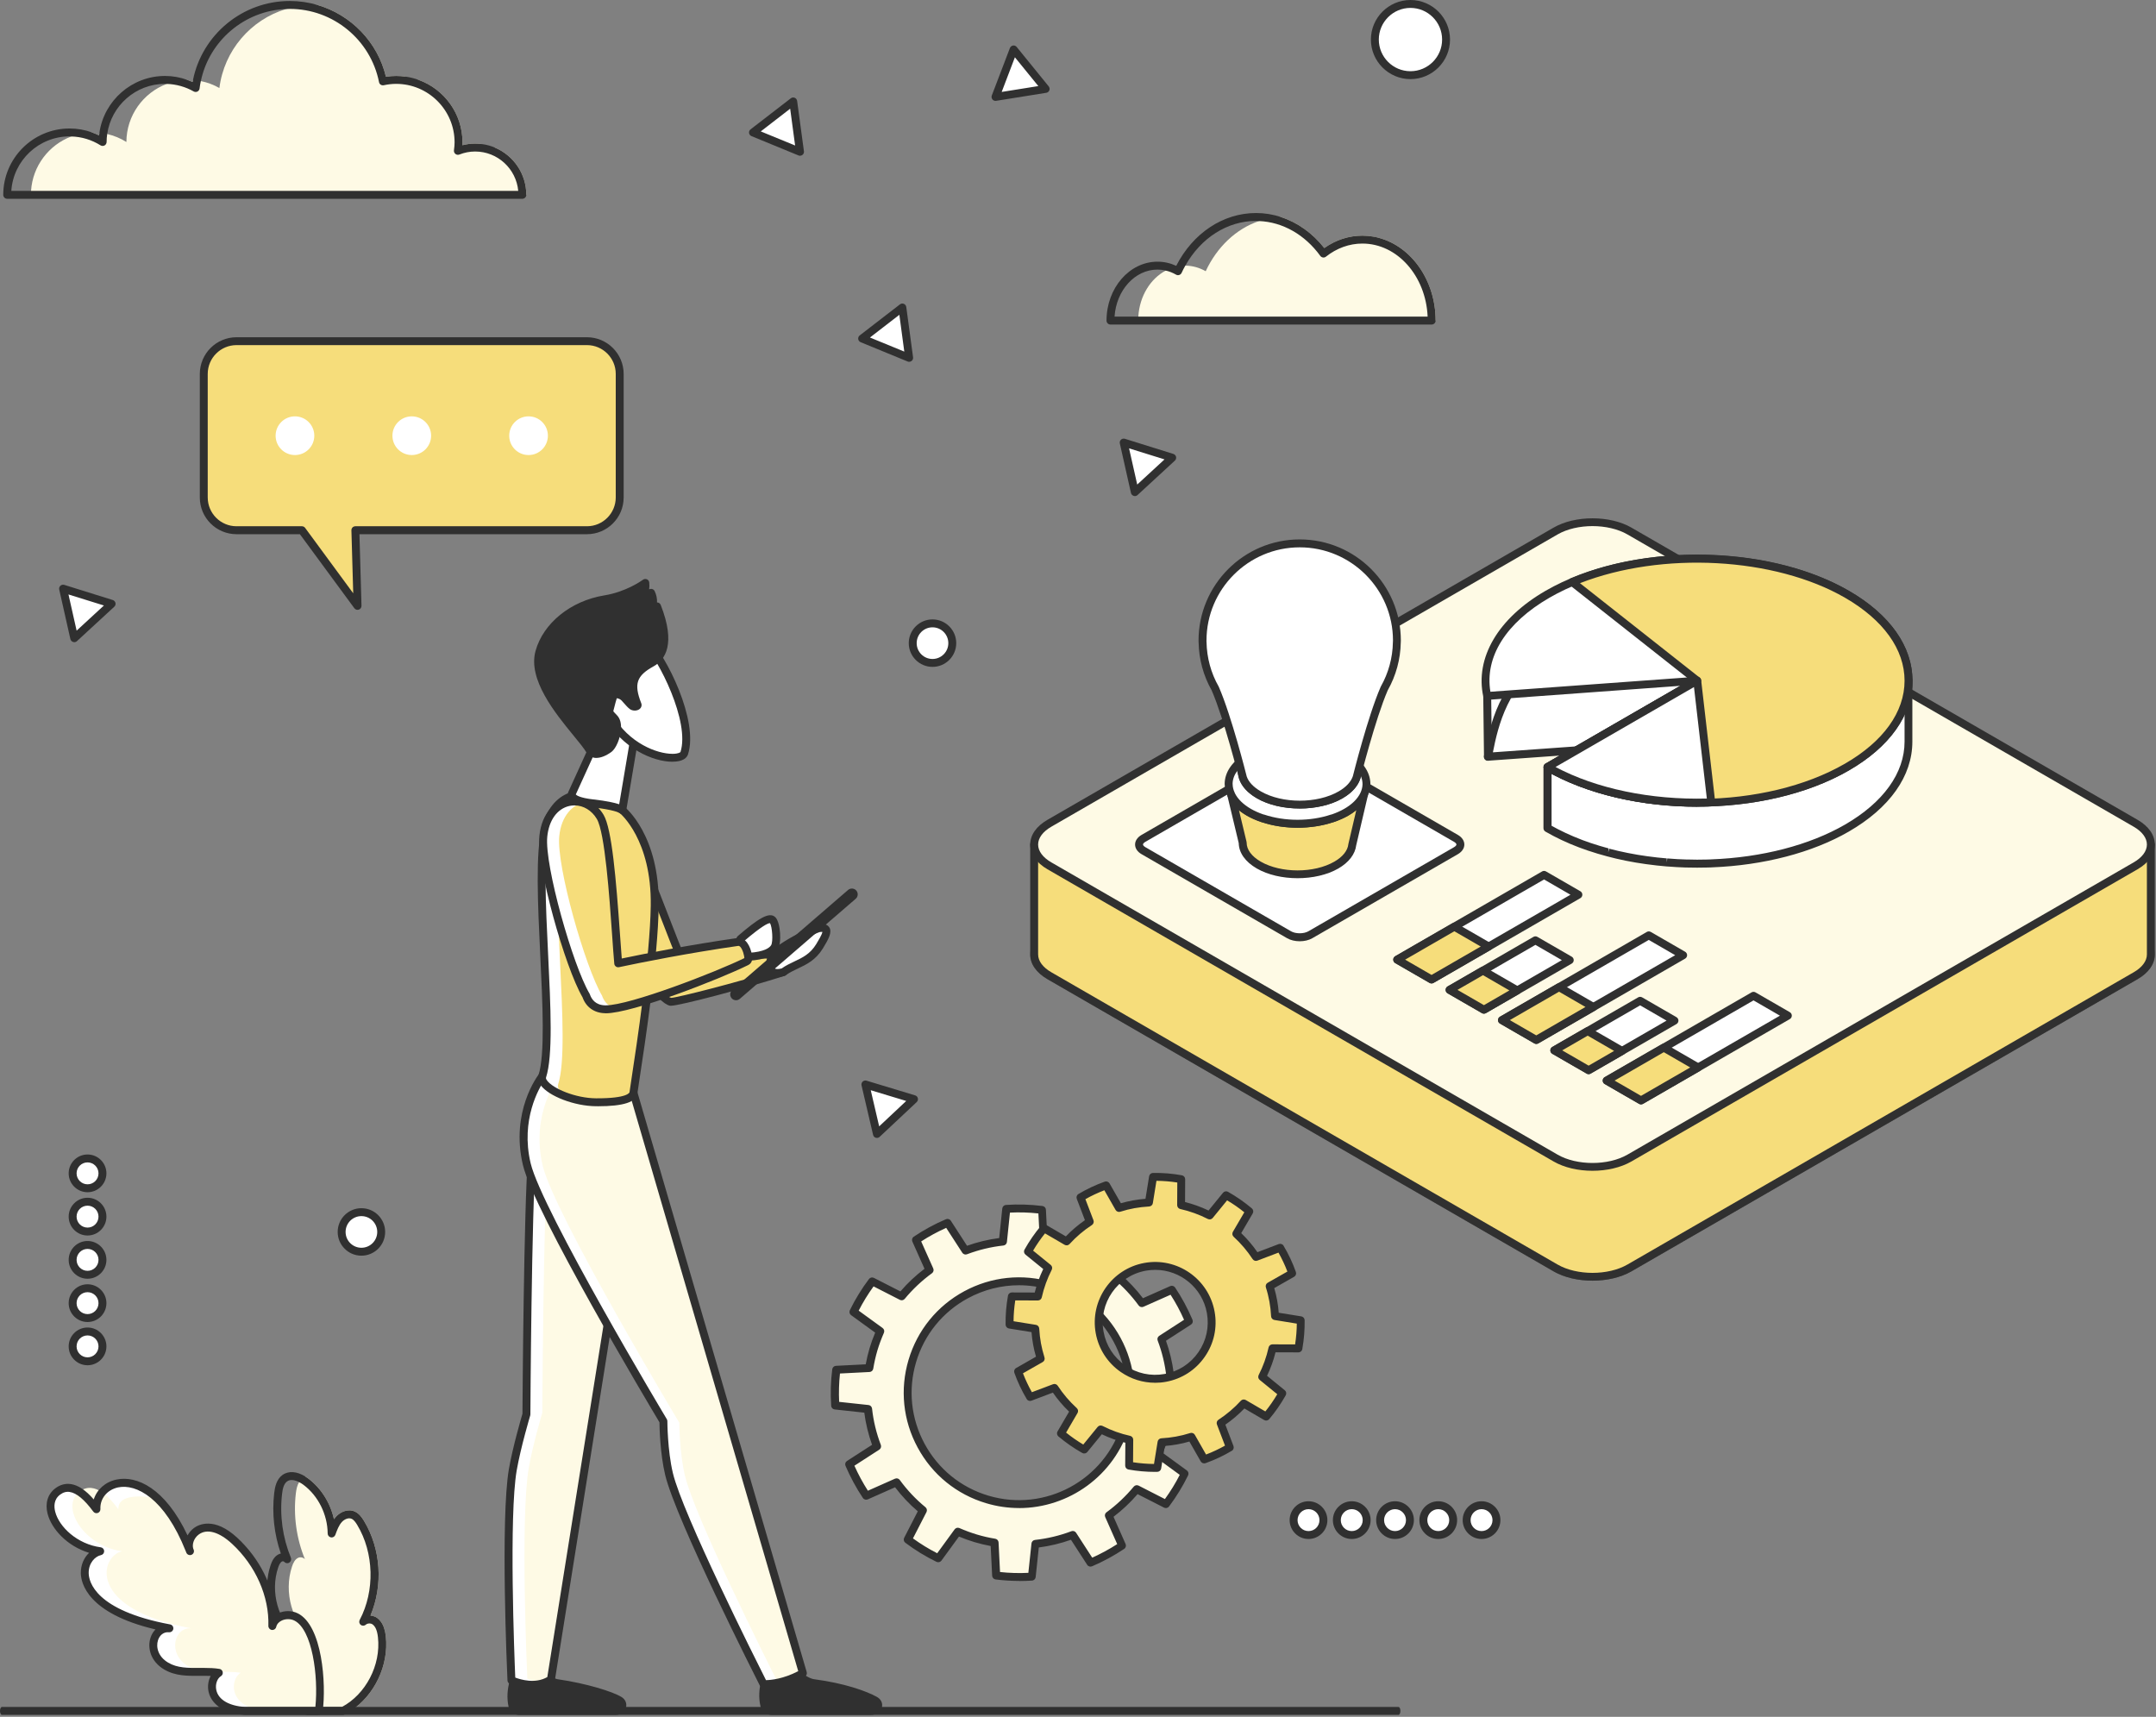
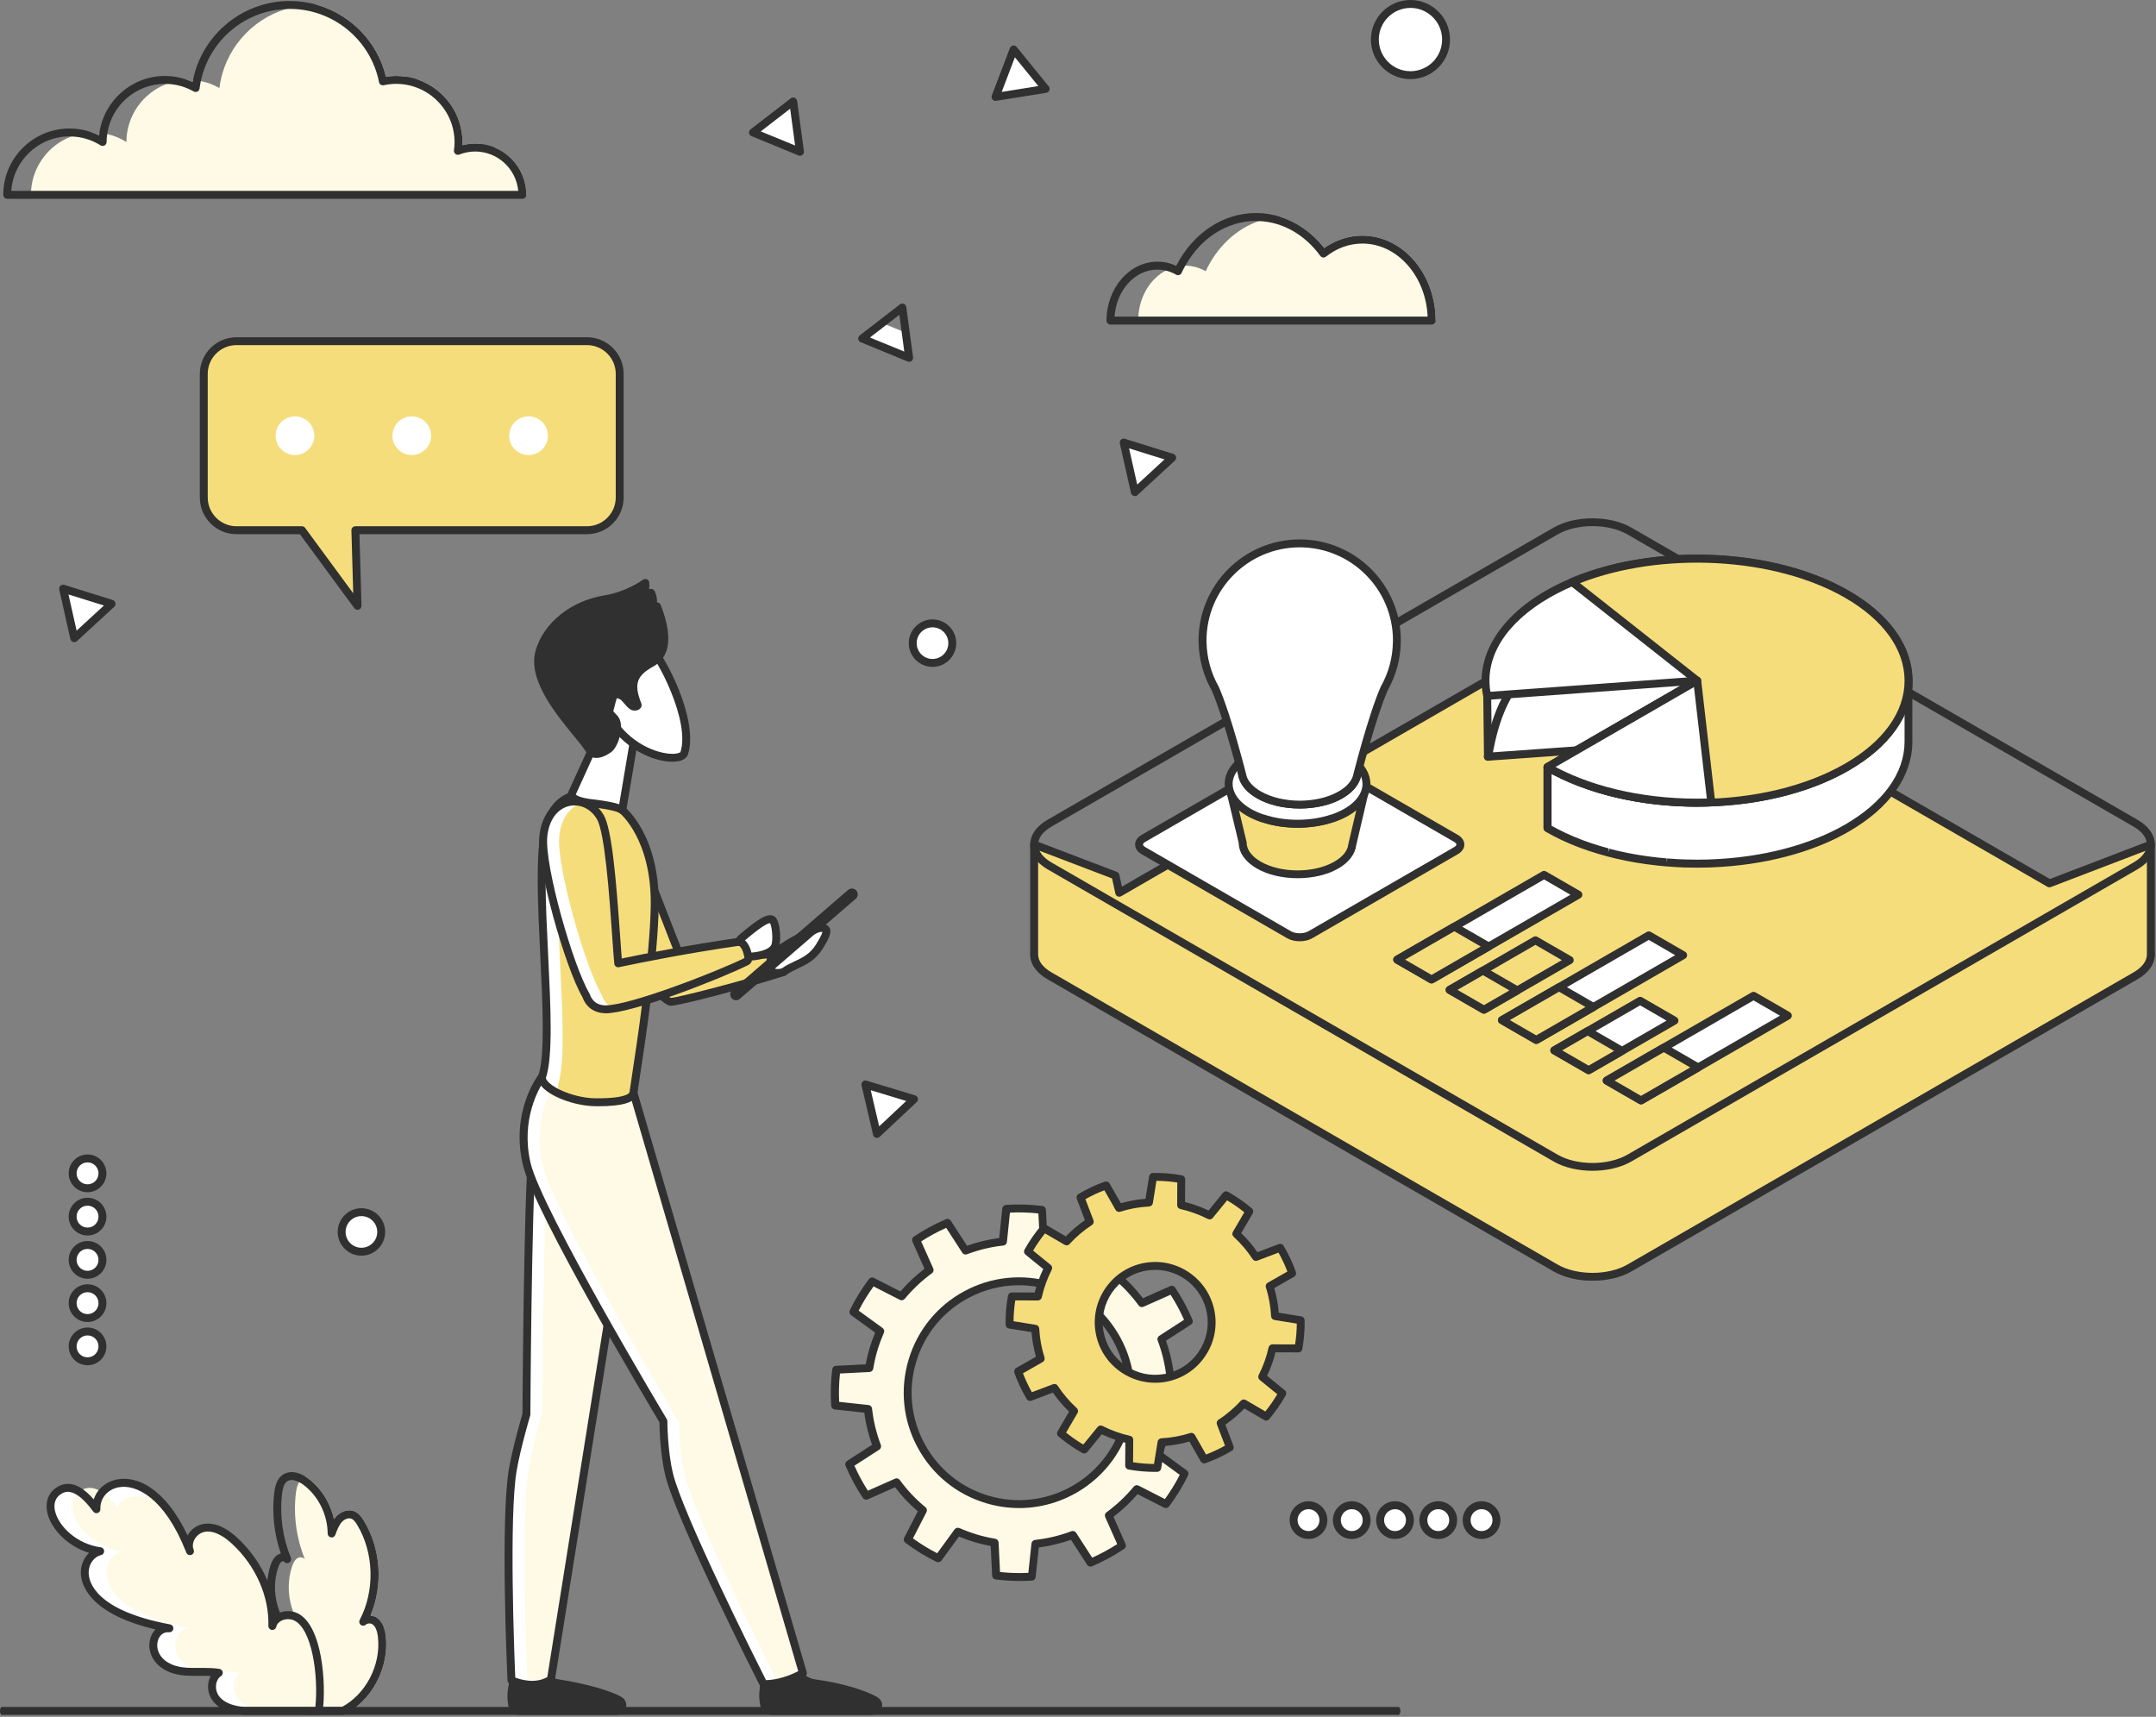
<svg xmlns="http://www.w3.org/2000/svg" width="545" height="434" viewBox="0 0 545 434" fill="none">
  <rect x="0" y="0" width="545" height="434" fill="#808080" stroke="none" />
  <path d="M59.79 86.24H148.37C152.95 86.24 156.65 89.95 156.65 94.52V125.75C156.65 130.33 152.94 134.03 148.37 134.03H89.83L90.38 153.15L76.32 134.03H59.79C55.21 134.03 51.51 130.32 51.51 125.75V94.52C51.51 89.94 55.22 86.24 59.79 86.24Z" fill="#F6DD7B" />
  <path d="M90.38 154.16C90.07 154.16 89.77 154.01 89.57 153.75L75.81 135.04H59.79C54.67 135.04 50.51 130.88 50.51 125.76V94.53C50.51 89.41 54.67 85.25 59.79 85.25H148.37C153.49 85.25 157.65 89.41 157.65 94.53V125.76C157.65 130.88 153.49 135.04 148.37 135.04H90.86L91.38 153.13C91.39 153.57 91.12 153.96 90.71 154.1C90.6 154.14 90.49 154.15 90.38 154.15V154.16ZM59.79 87.24C55.77 87.24 52.51 90.51 52.51 94.52V125.75C52.51 129.77 55.78 133.03 59.79 133.03H76.32C76.64 133.03 76.94 133.18 77.13 133.44L89.29 149.98L88.83 134.06C88.83 133.79 88.92 133.53 89.11 133.33C89.3 133.14 89.56 133.03 89.83 133.03H148.37C152.39 133.03 155.65 129.76 155.65 125.75V94.52C155.65 90.5 152.38 87.24 148.37 87.24H59.79Z" fill="#303030" />
  <path d="M128.72 110.14C128.72 112.84 130.91 115.03 133.61 115.03C136.31 115.03 138.5 112.84 138.5 110.14C138.5 107.44 136.31 105.25 133.61 105.25C130.91 105.25 128.72 107.44 128.72 110.14Z" fill="white" />
  <path d="M99.2 110.14C99.2 112.84 101.39 115.03 104.09 115.03C106.79 115.03 108.98 112.84 108.98 110.14C108.98 107.44 106.79 105.25 104.09 105.25C101.39 105.25 99.2 107.44 99.2 110.14Z" fill="white" />
  <path d="M69.67 110.14C69.67 112.84 71.86 115.03 74.56 115.03C77.26 115.03 79.45 112.84 79.45 110.14C79.45 107.44 77.26 105.25 74.56 105.25C71.86 105.25 69.67 107.44 69.67 110.14Z" fill="white" />
  <path d="M88.66 432.5H82.13C81.71 432.19 81.31 431.86 80.92 431.5C77.98 428.86 75.83 425.13 74.68 421.29C74.16 419.55 73.88 417.58 74.68 415.95C74.76 415.79 74.85 415.63 74.97 415.48C75.13 415.24 75.33 415.03 75.56 414.84C76.58 413.98 78.08 413.69 79.08 414.55C73.86 410.31 71.64 402.49 73.82 395.99C74.11 395.12 74.53 394.22 75.33 393.82C75.9 393.52 76.68 393.7 77.08 394.15C74.94 388.95 74.13 383.16 74.78 377.55C74.9 376.55 75.1 375.49 75.6 374.66C75.81 374.28 76.09 373.95 76.44 373.69C76.69 373.51 76.96 373.37 77.23 373.28C77.45 373.42 77.68 373.57 77.9 373.74C81.19 376.19 83.52 379.95 84.42 384.04C84.58 383.81 84.76 383.59 84.95 383.38C86.05 382.19 87.93 381.33 89.67 382.09C90.76 382.57 91.46 383.56 92.01 384.46C96.3 391.54 96.88 400.72 93.65 408.4C94.27 408.45 94.88 408.65 95.37 409.02C95.72 409.28 96.03 409.59 96.29 409.96C96.95 410.86 97.36 412.09 97.53 413.68C98.32 420.97 94.66 428.59 88.66 432.5Z" fill="#FEFAE5" />
  <path d="M97.531 413.68C97.361 412.09 96.951 410.86 96.29 409.96C96.031 409.59 95.721 409.28 95.371 409.02C94.88 408.65 94.27 408.45 93.65 408.4C96.88 400.72 96.3 391.54 92.01 384.46C91.46 383.56 90.76 382.57 89.671 382.09C87.93 381.33 86.05 382.19 84.951 383.38C84.76 383.59 84.581 383.81 84.421 384.04C83.52 379.95 81.191 376.19 77.9 373.74C77.68 373.57 77.451 373.42 77.231 373.28C75.061 371.9 72.91 371.75 71.371 372.88C69.891 373.97 69.49 375.89 69.311 377.43C68.721 382.57 69.3 387.82 70.99 392.72C70.79 392.76 70.591 392.83 70.4 392.92C69.231 393.51 68.701 394.77 68.4 395.67C66.4 401.61 67.871 408.57 71.861 413.26C70.76 413.64 69.811 414.47 69.3 415.51C68.91 416.32 68.71 417.24 68.71 418.28C68.71 419.32 68.891 420.36 69.251 421.58C70.691 426.4 73.531 430.67 77.05 433.3C77.231 433.43 77.441 433.5 77.65 433.5H86.671C86.831 433.5 86.99 433.46 87.13 433.39C87.65 433.12 88.16 432.82 88.66 432.5C94.66 428.59 98.32 420.97 97.531 413.68ZM86.43 431.5H77.99C74.93 429.11 72.451 425.31 71.171 421.01C70.57 419.02 70.55 417.51 71.1 416.39C71.41 415.75 72.1 415.22 72.79 415.07C73.1 415.01 73.54 414.99 73.91 415.27L73.971 415.33C74.26 415.56 74.65 415.61 74.971 415.48C75.121 415.42 75.26 415.32 75.371 415.19C75.46 415.08 75.52 414.96 75.561 414.84C75.671 414.47 75.561 414.06 75.251 413.79C75.221 413.76 75.191 413.74 75.15 413.71C70.29 409.7 68.251 402.4 70.3 396.31C70.481 395.74 70.8 394.96 71.3 394.71C71.471 394.63 71.751 394.69 71.841 394.81C72.16 395.18 72.701 395.27 73.121 395.01C73.54 394.75 73.71 394.23 73.531 393.78C71.441 388.68 70.671 383.11 71.3 377.66C71.43 376.52 71.691 375.12 72.561 374.49C73.371 373.89 74.54 374.12 75.6 374.66C75.99 374.85 76.361 375.09 76.701 375.34C80.451 378.14 82.79 382.86 82.831 387.65C82.831 388.14 83.18 388.55 83.66 388.63C84.13 388.72 84.611 388.44 84.77 387.99C85.201 386.81 85.641 385.59 86.43 384.73C87.04 384.07 88.07 383.58 88.871 383.93C89.441 384.18 89.9 384.83 90.3 385.49C94.55 392.52 94.8 402.16 90.93 409.49C90.701 409.92 90.811 410.46 91.201 410.75C91.591 411.05 92.13 411.02 92.49 410.69C92.9 410.32 93.721 410.29 94.18 410.63C94.921 411.17 95.361 412.24 95.54 413.9C96.311 420.91 92.481 428.27 86.43 431.5Z" fill="#303030" />
  <path d="M80.61 432.5H61.84C51.97 431.79 52.6 424.44 55.32 422.86C50.88 422.15 46.03 423.54 42.02 421.18C36.74 418.07 38.48 411.24 42.82 411.63C16.35 406.7 19.73 393.36 25.34 392.14C15.72 390.86 9.49 380.83 14.61 377.02C16.47 375.65 18.34 375.98 20.06 377.09C21.7 378.14 23.19 379.89 24.39 381.52C24.31 379.9 24.85 378.41 25.83 377.25C28.41 374.19 34.07 373.42 39.74 378.71C42.59 381.37 45.44 385.57 47.9 391.78C46.78 388.4 51.58 382.31 59.35 389.52C65.2 394.94 69.09 402.88 68.84 411.02C69.43 408.58 72.63 407.66 74.82 408.74C80.35 411.44 81.57 425.2 80.61 432.5Z" fill="white" />
  <path d="M80.609 432.5H67.37C57.499 431.79 58.13 424.44 60.849 422.86C56.41 422.15 51.559 423.54 47.539 421.18C42.26 418.07 44.01 411.24 48.349 411.63C21.869 406.7 25.259 393.36 30.869 392.14C21.299 390.87 15.089 380.94 20.059 377.09C20.079 377.06 20.11 377.04 20.14 377.02C22.079 375.58 24.049 376.02 25.829 377.25C27.38 378.32 28.79 379.97 29.919 381.52C29.759 378.3 34.039 377.75 39.739 378.71C42.59 381.37 45.44 385.57 47.9 391.78C46.779 388.4 51.58 382.31 59.349 389.52C65.2 394.94 69.09 402.88 68.84 411.02C69.43 408.58 72.629 407.66 74.82 408.74C80.35 411.44 81.57 425.2 80.609 432.5Z" fill="#FEFAE5" />
  <path d="M80.61 433.5H61.84C54.71 432.99 53.1 429.29 52.74 427.72C52.41 426.31 52.64 424.82 53.26 423.66C52.35 423.62 51.41 423.62 50.44 423.63C47.43 423.66 44.32 423.69 41.51 422.03C38 419.96 37.24 416.52 38.04 414.02C38.31 413.17 38.75 412.46 39.31 411.9C21.99 407.83 20.47 400.08 20.43 397.69C20.4 395.64 21.21 393.77 22.52 392.54C16.91 390.83 13.01 386.46 12.03 382.67C11.34 380.01 12.07 377.66 14.01 376.21C15.22 375.31 16.53 374.96 17.92 375.16C19.78 375.44 21.68 376.71 23.7 379.04C24.48 376.56 26.59 374.63 29.42 374.02C34.57 372.92 41.77 376.18 47.41 388.13C47.81 387.41 48.36 386.75 49.06 386.24C50.14 385.45 54.12 383.29 60.01 388.76C65.64 393.98 69.15 401.05 69.74 408.15C69.93 408.03 70.14 407.91 70.35 407.81C71.88 407.09 73.76 407.09 75.24 407.82C81.53 410.9 82.48 425.72 81.57 432.61C81.5 433.11 81.08 433.48 80.58 433.48L80.61 433.5ZM51.6 421.63C52.89 421.63 54.2 421.67 55.48 421.88C55.9 421.95 56.23 422.27 56.3 422.69C56.38 423.11 56.18 423.53 55.82 423.74C54.99 424.22 54.32 425.71 54.69 427.28C55.24 429.68 57.88 431.22 61.91 431.51H79.72C80.52 423.73 78.93 411.87 74.39 409.65C73.45 409.19 72.21 409.19 71.23 409.65C70.7 409.9 70.03 410.38 69.82 411.27C69.7 411.77 69.22 412.09 68.71 412.03C68.2 411.96 67.83 411.52 67.84 411.01C68.07 403.56 64.64 395.8 58.67 390.27C55.4 387.24 52.33 386.37 50.26 387.89C48.98 388.83 48.53 390.4 48.84 391.44C48.88 391.54 48.92 391.65 48.96 391.75C49.16 392.25 48.92 392.82 48.42 393.03C47.93 393.24 47.35 393.03 47.12 392.54C47.05 392.4 46.99 392.25 46.94 392.09C41.6 378.67 34.41 375.03 29.84 376C27.09 376.59 25.25 378.84 25.38 381.47C25.4 381.91 25.13 382.31 24.72 382.46C24.3 382.61 23.84 382.46 23.58 382.11C21.35 379.08 19.35 377.41 17.62 377.15C16.77 377.02 15.98 377.24 15.2 377.82C13.56 379.04 13.62 380.86 13.96 382.17C14.94 385.96 19.51 390.35 25.46 391.14C25.94 391.2 26.31 391.6 26.33 392.09C26.35 392.58 26.02 393.01 25.54 393.11C24 393.44 22.38 395.15 22.42 397.66C22.45 399.81 24.03 407.1 43 410.63C43.53 410.73 43.88 411.22 43.81 411.75C43.74 412.28 43.26 412.66 42.73 412.61C41.2 412.47 40.28 413.56 39.94 414.63C39.38 416.37 39.96 418.79 42.52 420.3C44.85 421.68 47.56 421.65 50.42 421.62C50.81 421.62 51.2 421.62 51.59 421.62L51.6 421.63Z" fill="#303030" />
  <path d="M362.9 81.04H287.71C287.71 80.7 287.72 80.37 287.75 80.04C288.06 74.85 290.81 70.45 294.68 68.4C296.17 67.59 297.84 67.15 299.59 67.15H299.63C301.48 67.16 303.22 67.68 304.78 68.56C307.61 62.47 312.45 57.84 318.26 55.88C320.03 55.28 321.89 54.93 323.81 54.87C327.98 56.22 331.78 58.91 334.76 62.7C337.65 60.65 340.96 59.57 344.39 59.57C345.32 59.57 346.24 59.65 347.14 59.81C347.16 59.81 347.18 59.81 347.21 59.82C347.71 59.94 348.18 60.05 348.61 60.14C356.79 62.35 362.9 70.88 362.9 81.04Z" fill="#FEFAE5" />
  <path d="M348.61 60.14C348.15 60.01 347.68 59.9 347.21 59.82C347.18 59.81 347.16 59.81 347.14 59.81C346.24 59.65 345.32 59.57 344.39 59.57C340.96 59.57 337.65 60.65 334.76 62.7C331.78 58.91 327.98 56.22 323.81 54.87C321.77 54.19 319.65 53.85 317.49 53.85C309.18 53.85 301.54 58.94 297.33 67.2C295.81 66.5 294.23 66.15 292.59 66.15C285.49 66.15 279.71 72.83 279.71 81.04C279.71 81.6 280.16 82.04 280.71 82.04H361.9C362.45 82.04 362.9 81.6 362.9 81.04C362.9 70.88 356.79 62.35 348.61 60.14ZM292.59 68.15C293.3 68.15 294 68.23 294.68 68.4C295.58 68.6 296.45 68.95 297.29 69.43C297.53 69.57 297.82 69.6 298.09 69.51C298.35 69.43 298.57 69.23 298.69 68.98C298.98 68.35 299.29 67.74 299.63 67.15C303.57 60.13 310.26 55.85 317.49 55.85C317.75 55.85 318 55.86 318.26 55.88C324.22 56.12 329.84 59.3 333.75 64.69C333.91 64.91 334.16 65.05 334.43 65.09C334.7 65.13 334.97 65.05 335.18 64.88C337.91 62.72 341.09 61.57 344.39 61.57C353.21 61.57 360.44 69.77 360.88 80.04H281.74C282.17 73.4 286.88 68.15 292.59 68.15Z" fill="#303030" />
-   <path d="M223.01 81.66L228.1 77.73L228.95 84.1L229.81 90.46L223.87 88.02L217.93 85.58L223.01 81.66Z" fill="white" />
+   <path d="M223.01 81.66L228.95 84.1L229.81 90.46L223.87 88.02L217.93 85.58L223.01 81.66Z" fill="white" />
  <path d="M229.81 91.46C229.68 91.46 229.55 91.44 229.43 91.38L217.55 86.5C217.22 86.36 216.99 86.06 216.94 85.71C216.89 85.36 217.04 85 217.32 84.79L227.49 76.94C227.77 76.72 228.15 76.67 228.48 76.81C228.81 76.95 229.04 77.25 229.09 77.6L230.81 90.33C230.86 90.68 230.71 91.04 230.43 91.25C230.25 91.39 230.04 91.46 229.82 91.46H229.81ZM219.91 85.32L228.59 88.88L227.34 79.58L219.92 85.31L219.91 85.32Z" fill="#303030" />
  <path d="M253.95 18.5L256.24 12.5L260.29 17.49L264.34 22.47L258 23.49L251.65 24.5L253.95 18.5Z" fill="white" />
  <path d="M251.65 25.5C251.35 25.5 251.07 25.37 250.87 25.13C250.65 24.85 250.58 24.48 250.71 24.14L253 18.14L255.29 12.14C255.42 11.81 255.71 11.57 256.07 11.51C256.42 11.45 256.78 11.59 257 11.87L265.1 21.84C265.32 22.12 265.39 22.49 265.26 22.83C265.13 23.16 264.84 23.4 264.48 23.46L251.8 25.49C251.75 25.49 251.69 25.5 251.64 25.5H251.65ZM254.88 18.86L253.21 23.24L262.47 21.76L256.55 14.48L254.88 18.86Z" fill="#303030" />
  <path d="M18.36 296.61C18.36 294.53 20.05 292.84 22.13 292.84C24.21 292.84 25.9 294.53 25.9 296.61C25.9 298.69 24.21 300.38 22.13 300.38C20.05 300.38 18.36 298.69 18.36 296.61Z" fill="white" />
  <path d="M22.13 301.38C19.5 301.38 17.36 299.24 17.36 296.61C17.36 293.98 19.5 291.84 22.13 291.84C24.76 291.84 26.9 293.98 26.9 296.61C26.9 299.24 24.76 301.38 22.13 301.38ZM22.13 293.84C20.6 293.84 19.36 295.08 19.36 296.61C19.36 298.14 20.6 299.38 22.13 299.38C23.66 299.38 24.9 298.14 24.9 296.61C24.9 295.08 23.66 293.84 22.13 293.84Z" fill="#303030" />
  <path d="M18.36 307.55C18.36 305.47 20.05 303.78 22.13 303.78C24.21 303.78 25.9 305.47 25.9 307.55C25.9 309.63 24.21 311.32 22.13 311.32C20.05 311.32 18.36 309.63 18.36 307.55Z" fill="white" />
  <path d="M22.13 312.32C19.5 312.32 17.36 310.18 17.36 307.55C17.36 304.92 19.5 302.78 22.13 302.78C24.76 302.78 26.9 304.92 26.9 307.55C26.9 310.18 24.76 312.32 22.13 312.32ZM22.13 304.78C20.6 304.78 19.36 306.02 19.36 307.55C19.36 309.08 20.6 310.32 22.13 310.32C23.66 310.32 24.9 309.08 24.9 307.55C24.9 306.02 23.66 304.78 22.13 304.78Z" fill="#303030" />
  <path d="M18.36 318.48C18.36 316.4 20.05 314.71 22.13 314.71C24.21 314.71 25.9 316.4 25.9 318.48C25.9 320.56 24.21 322.25 22.13 322.25C20.05 322.25 18.36 320.56 18.36 318.48Z" fill="white" />
  <path d="M22.13 323.25C19.5 323.25 17.36 321.11 17.36 318.48C17.36 315.85 19.5 313.71 22.13 313.71C24.76 313.71 26.9 315.85 26.9 318.48C26.9 321.11 24.76 323.25 22.13 323.25ZM22.13 315.71C20.6 315.71 19.36 316.95 19.36 318.48C19.36 320.01 20.6 321.25 22.13 321.25C23.66 321.25 24.9 320.01 24.9 318.48C24.9 316.95 23.66 315.71 22.13 315.71Z" fill="#303030" />
  <path d="M18.36 329.42C18.36 327.34 20.05 325.65 22.13 325.65C24.21 325.65 25.9 327.34 25.9 329.42C25.9 331.5 24.21 333.19 22.13 333.19C20.05 333.19 18.36 331.5 18.36 329.42Z" fill="white" />
  <path d="M22.13 334.19C19.5 334.19 17.36 332.05 17.36 329.42C17.36 326.79 19.5 324.65 22.13 324.65C24.76 324.65 26.9 326.79 26.9 329.42C26.9 332.05 24.76 334.19 22.13 334.19ZM22.13 326.65C20.6 326.65 19.36 327.89 19.36 329.42C19.36 330.95 20.6 332.19 22.13 332.19C23.66 332.19 24.9 330.95 24.9 329.42C24.9 327.89 23.66 326.65 22.13 326.65Z" fill="#303030" />
  <path d="M18.36 340.35C18.36 338.27 20.05 336.58 22.13 336.58C24.21 336.58 25.9 338.27 25.9 340.35C25.9 342.43 24.21 344.12 22.13 344.12C20.05 344.12 18.36 342.43 18.36 340.35Z" fill="white" />
  <path d="M22.13 345.12C19.5 345.12 17.36 342.98 17.36 340.35C17.36 337.72 19.5 335.58 22.13 335.58C24.76 335.58 26.9 337.72 26.9 340.35C26.9 342.98 24.76 345.12 22.13 345.12ZM22.13 337.58C20.6 337.58 19.36 338.82 19.36 340.35C19.36 341.88 20.6 343.12 22.13 343.12C23.66 343.12 24.9 341.88 24.9 340.35C24.9 338.82 23.66 337.58 22.13 337.58Z" fill="#303030" />
  <path d="M330.77 388.04C328.69 388.04 327 386.35 327 384.27C327 382.19 328.69 380.5 330.77 380.5C332.85 380.5 334.54 382.19 334.54 384.27C334.54 386.35 332.85 388.04 330.77 388.04Z" fill="white" />
  <path d="M330.77 389.04C328.14 389.04 326 386.9 326 384.27C326 381.64 328.14 379.5 330.77 379.5C333.4 379.5 335.54 381.64 335.54 384.27C335.54 386.9 333.4 389.04 330.77 389.04ZM330.77 381.5C329.24 381.5 328 382.74 328 384.27C328 385.8 329.24 387.04 330.77 387.04C332.3 387.04 333.54 385.8 333.54 384.27C333.54 382.74 332.3 381.5 330.77 381.5Z" fill="#303030" />
  <path d="M341.7 388.04C339.62 388.04 337.93 386.35 337.93 384.27C337.93 382.19 339.62 380.5 341.7 380.5C343.78 380.5 345.47 382.19 345.47 384.27C345.47 386.35 343.78 388.04 341.7 388.04Z" fill="white" />
  <path d="M341.7 389.04C339.07 389.04 336.93 386.9 336.93 384.27C336.93 381.64 339.07 379.5 341.7 379.5C344.33 379.5 346.47 381.64 346.47 384.27C346.47 386.9 344.33 389.04 341.7 389.04ZM341.7 381.5C340.17 381.5 338.93 382.74 338.93 384.27C338.93 385.8 340.17 387.04 341.7 387.04C343.23 387.04 344.47 385.8 344.47 384.27C344.47 382.74 343.23 381.5 341.7 381.5Z" fill="#303030" />
  <path d="M352.64 388.04C350.56 388.04 348.87 386.35 348.87 384.27C348.87 382.19 350.56 380.5 352.64 380.5C354.72 380.5 356.41 382.19 356.41 384.27C356.41 386.35 354.72 388.04 352.64 388.04Z" fill="white" />
  <path d="M352.64 389.04C350.01 389.04 347.87 386.9 347.87 384.27C347.87 381.64 350.01 379.5 352.64 379.5C355.27 379.5 357.41 381.64 357.41 384.27C357.41 386.9 355.27 389.04 352.64 389.04ZM352.64 381.5C351.11 381.5 349.87 382.74 349.87 384.27C349.87 385.8 351.11 387.04 352.64 387.04C354.17 387.04 355.41 385.8 355.41 384.27C355.41 382.74 354.17 381.5 352.64 381.5Z" fill="#303030" />
  <path d="M363.57 388.04C361.49 388.04 359.8 386.35 359.8 384.27C359.8 382.19 361.49 380.5 363.57 380.5C365.65 380.5 367.34 382.19 367.34 384.27C367.34 386.35 365.65 388.04 363.57 388.04Z" fill="white" />
  <path d="M363.57 389.04C360.94 389.04 358.8 386.9 358.8 384.27C358.8 381.64 360.94 379.5 363.57 379.5C366.2 379.5 368.34 381.64 368.34 384.27C368.34 386.9 366.2 389.04 363.57 389.04ZM363.57 381.5C362.04 381.5 360.8 382.74 360.8 384.27C360.8 385.8 362.04 387.04 363.57 387.04C365.1 387.04 366.34 385.8 366.34 384.27C366.34 382.74 365.1 381.5 363.57 381.5Z" fill="#303030" />
  <path d="M374.51 388.04C372.43 388.04 370.74 386.35 370.74 384.27C370.74 382.19 372.43 380.5 374.51 380.5C376.59 380.5 378.28 382.19 378.28 384.27C378.28 386.35 376.59 388.04 374.51 388.04Z" fill="white" />
  <path d="M374.51 389.04C371.88 389.04 369.74 386.9 369.74 384.27C369.74 381.64 371.88 379.5 374.51 379.5C377.14 379.5 379.28 381.64 379.28 384.27C379.28 386.9 377.14 389.04 374.51 389.04ZM374.51 381.5C372.98 381.5 371.74 382.74 371.74 384.27C371.74 385.8 372.98 387.04 374.51 387.04C376.04 387.04 377.28 385.8 377.28 384.27C377.28 382.74 376.04 381.5 374.51 381.5Z" fill="#303030" />
  <path d="M155.28 205.04C159.18 206.55 169.34 236.1 172.12 242.05C179.91 241.82 188.15 241.08 196.29 241.39C197.08 241.42 198.03 245.72 198.03 245.72C187.4 249.13 170.62 253.44 169.52 253.25C164.41 252.16 149.99 223.97 147.22 217.84C143.75 210.15 149.9 202.95 155.28 205.04Z" fill="#F6DD7B" />
  <path d="M169.51 254.24C169.44 254.24 169.39 254.24 169.35 254.23C162.84 252.84 146.47 218.59 146.31 218.25C143.98 213.08 145.74 208.5 147.97 206.16C150.12 203.89 153.06 203.1 155.65 204.11C158.39 205.17 162.42 214.5 169.37 232.49C170.76 236.08 171.98 239.24 172.76 241.03C175 240.96 177.25 240.84 179.62 240.73C185.08 240.46 190.73 240.18 196.33 240.39C196.88 240.41 197.9 240.45 199.01 245.51C199.12 246.01 198.83 246.52 198.34 246.68C188.92 249.7 171.87 254.25 169.52 254.25L169.51 254.24ZM153.33 205.67C151.96 205.67 150.57 206.31 149.41 207.53C147.61 209.42 146.2 213.15 148.13 217.42C151.86 225.7 165.37 251.09 169.66 252.25C171.25 252.18 186.07 248.44 196.84 245.05C196.54 243.88 196.17 242.81 195.93 242.37C190.53 242.18 185.03 242.45 179.72 242.72C177.22 242.84 174.64 242.97 172.16 243.05C171.74 243.05 171.39 242.84 171.22 242.47C170.44 240.8 169.15 237.45 167.51 233.21C164.21 224.67 157.34 206.91 154.93 205.97C154.41 205.77 153.88 205.67 153.35 205.67H153.33Z" fill="#303030" />
  <path d="M207.16 234.6C206.24 234.71 195.67 239.92 194.97 242.09C194.35 244.02 194.17 246.8 198.03 245.72C201.07 243.5 204.64 243.33 207.17 239.2C208.82 236.5 210.05 234.24 207.16 234.6Z" fill="white" />
  <path d="M196.51 246.96C195.61 246.96 194.9 246.69 194.39 246.16C193.29 245.02 193.58 243.15 194.02 241.78C194.91 238.99 206.04 233.72 207.04 233.6C207.51 233.54 208.94 233.37 209.62 234.41C210.41 235.63 209.46 237.38 208.03 239.72C206.21 242.69 203.92 243.78 201.7 244.83C200.62 245.34 199.59 245.83 198.63 246.53C198.53 246.6 198.43 246.65 198.31 246.69C197.65 246.87 197.05 246.97 196.52 246.97L196.51 246.96ZM207.31 235.59C205.64 236.01 196.45 240.94 195.92 242.4C195.51 243.68 195.58 244.52 195.83 244.78C196.06 245.02 196.72 245.03 197.59 244.81C198.65 244.06 199.76 243.54 200.83 243.03C202.87 242.07 204.8 241.15 206.31 238.69C206.73 238 207.79 236.27 207.89 235.58C207.78 235.57 207.6 235.56 207.31 235.6V235.59Z" fill="#303030" />
  <path d="M199.75 422.33C200.41 422.28 201.03 422.53 201.41 422.96C202.47 424.17 204.21 425.29 205.73 425.49C213.52 426.52 218.89 428.56 221.19 429.84C222.66 430.66 221.96 432.49 220.17 432.49H195.05C194.22 432.49 193.43 431.96 193.26 431.31C192.11 426.78 194.31 422.73 194.31 422.73L199.75 422.33Z" fill="#303030" />
  <path d="M195.05 433.5C193.76 433.5 192.57 432.66 192.29 431.56C191.06 426.7 193.33 422.44 193.43 422.26C193.59 421.96 193.9 421.76 194.24 421.74L199.68 421.34C200.65 421.27 201.57 421.63 202.17 422.3C203.16 423.42 204.71 424.35 205.87 424.5C213.4 425.49 218.98 427.46 221.69 428.97C222.71 429.54 223.19 430.57 222.93 431.59C222.63 432.73 221.53 433.5 220.18 433.5H195.06H195.05ZM194.96 423.68C194.47 424.82 193.41 427.84 194.23 431.06C194.27 431.21 194.62 431.49 195.05 431.49H220.17C220.69 431.49 220.94 431.24 220.98 431.07C221.02 430.91 220.85 430.78 220.71 430.7C218.28 429.35 212.86 427.42 205.6 426.47C203.7 426.22 201.75 424.85 200.66 423.6C200.48 423.4 200.16 423.29 199.82 423.31L194.96 423.67V423.68Z" fill="#303030" />
  <path d="M135.46 422.33C136.06 422.28 136.63 422.53 136.97 422.96C137.93 424.17 139.51 425.29 140.9 425.49C147.98 426.52 154.53 428.56 156.61 429.84C157.95 430.66 157.31 432.49 155.68 432.49H131.18C130.42 432.49 129.71 431.96 129.56 431.31C128.51 426.78 130.78 422.71 130.78 422.71L135.46 422.33Z" fill="#303030" />
  <path d="M131.18 433.5C129.96 433.5 128.84 432.66 128.58 431.54C127.46 426.69 129.8 422.41 129.9 422.22C130.06 421.93 130.36 421.74 130.69 421.71L135.37 421.33C136.3 421.27 137.18 421.63 137.74 422.33C138.63 423.44 140.01 424.35 141.03 424.5C148.22 425.54 154.86 427.6 157.12 428.99C158.09 429.58 158.52 430.63 158.23 431.67C157.92 432.76 156.89 433.5 155.66 433.5H131.16H131.18ZM131.42 423.66C130.91 424.79 129.78 427.84 130.53 431.09C130.57 431.26 130.86 431.5 131.18 431.5H155.68C156.08 431.5 156.27 431.29 156.32 431.12C156.37 430.96 156.29 430.81 156.09 430.69C154.31 429.6 147.98 427.53 140.75 426.48C138.99 426.23 137.19 424.84 136.18 423.58C136.04 423.4 135.79 423.31 135.53 423.33L131.42 423.67V423.66Z" fill="#303030" />
  <path d="M160.57 291.21L139.27 424.54C138.68 424.93 138.07 425.23 137.45 425.44C133.48 426.78 129.28 424.74 129.28 424.74C129.28 424.74 127.44 384.08 129.64 371.48C130.68 365.48 133.07 357.53 133.07 357.53C133.07 357.53 133.35 306.12 134.49 291.91C135.39 280.84 141.37 269.07 141.37 269.07L143.88 271.97L160.57 291.21Z" fill="white" />
  <path d="M160.57 291.21L139.27 424.54C138.68 424.93 138.07 425.23 137.45 425.44C135.1 425.21 133.3 424.34 133.3 424.34C133.3 424.34 131.46 383.68 133.66 371.08C134.7 365.08 137.09 357.13 137.09 357.13C137.09 357.13 137.37 305.72 138.51 291.51C139.12 284.04 142.04 276.25 143.88 271.97L160.57 291.21Z" fill="#FEFAE5" />
  <path d="M134.51 426.9C131.48 426.9 129 425.72 128.84 425.64C128.51 425.48 128.29 425.15 128.28 424.79C128.2 423.13 126.46 383.87 128.65 371.31C129.62 365.76 131.75 358.47 132.07 357.38C132.09 354.36 132.39 305.55 133.5 291.83C134.4 280.69 140.23 269.1 140.48 268.61C140.63 268.31 140.92 268.11 141.25 268.07C141.58 268.03 141.91 268.15 142.13 268.41L161.33 290.55C161.52 290.77 161.61 291.07 161.56 291.36L140.27 424.69C140.23 424.97 140.07 425.21 139.84 425.36C138.11 426.52 136.23 426.89 134.53 426.89L134.51 426.9ZM130.25 424.07C131.61 424.59 135.31 425.7 138.35 423.94L159.5 291.52L141.61 270.89C140.05 274.27 136.18 283.42 135.49 292C134.36 306.01 134.07 357.03 134.07 357.54C134.07 357.63 134.06 357.73 134.03 357.82C134.01 357.9 131.65 365.79 130.62 371.66C128.62 383.15 130.03 418.87 130.25 424.07Z" fill="#303030" />
  <path d="M202.96 422.95C200.54 424.31 198.35 425.02 196.64 425.37C194.41 425.83 193 425.71 193 425.71C193 425.71 171.8 383.88 169.11 372.59C167.71 366.67 167.7 359.26 167.7 359.26C167.7 359.26 136.04 306.44 133.16 294.26C130.04 281.06 137.07 272.09 137.07 272.09L159.06 272.58L159.15 272.89L202.96 422.95Z" fill="white" />
  <path d="M202.96 422.95C200.54 424.31 198.35 425.02 196.64 425.37C193.78 419.69 175.61 383.39 173.13 373C171.73 367.07 171.72 359.66 171.72 359.66C171.72 359.66 140.06 306.84 137.18 294.66C134.06 281.46 141.09 272.49 141.09 272.49L159.15 272.89L202.96 422.95Z" fill="#FEFAE5" />
  <path d="M193.5 426.73C193.15 426.73 192.95 426.71 192.91 426.71C192.57 426.68 192.26 426.47 192.11 426.17C191.24 424.46 170.82 384.1 168.14 372.83C166.86 367.44 166.72 360.98 166.7 359.54C164.12 355.22 135 306.39 132.18 294.49C128.98 280.98 135.97 271.86 136.27 271.48C136.46 271.23 136.75 271.1 137.08 271.1L159.08 271.59C159.52 271.59 159.9 271.89 160.02 272.31L203.92 422.68C204.05 423.13 203.86 423.6 203.45 423.83C198.8 426.46 194.93 426.74 193.5 426.74V426.73ZM137.57 273.11C136.33 274.95 131.52 283 134.13 294.03C136.95 305.93 168.24 358.23 168.56 358.75C168.65 358.9 168.7 359.08 168.7 359.26C168.7 359.33 168.72 366.63 170.09 372.36C172.55 382.72 191.15 419.81 193.63 424.72C194.84 424.7 197.98 424.43 201.78 422.45L158.31 273.56L137.58 273.1L137.57 273.11Z" fill="#303030" />
  <path d="M187.15 237.39C190.68 234.36 194.24 231.54 195.3 232.59C196.27 233.55 196.58 238.29 195.73 239.54C194.88 240.79 192.83 241.64 189.39 241.86C185.95 242.08 187.14 237.39 187.14 237.39H187.15Z" fill="white" />
  <path d="M189.17 242.87C187.91 242.87 187.17 242.32 186.77 241.83C185.44 240.23 186.1 237.45 186.18 237.14C186.23 236.94 186.34 236.76 186.5 236.63C191.59 232.27 194.46 230.34 196.01 231.88C197.31 233.18 197.67 238.48 196.56 240.1C195.48 241.69 193.09 242.62 189.46 242.85C189.36 242.85 189.26 242.85 189.17 242.85V242.87ZM188.06 237.93C187.92 238.7 187.85 239.99 188.31 240.55C188.44 240.7 188.68 240.9 189.33 240.86C193.24 240.61 194.5 239.58 194.9 238.98C195.5 238.1 195.19 234.17 194.64 233.36C194.1 233.35 192.46 234.17 188.05 237.93H188.06Z" fill="#303030" />
  <path d="M165.5 228.96C165.27 244.76 160.48 273.27 160.12 276.22C159.96 277.59 157.56 278.68 150.66 278.63C148.07 278.61 145.39 278.05 143.11 277.21C139.29 275.83 136.55 273.69 137.07 272.09C140.52 261.49 134.63 221.87 137.99 209.19C139.82 202.28 145.61 197.49 155.72 203.75C156.23 204.06 156.76 204.41 157.3 204.79C158.6 205.7 165.73 213.08 165.5 228.96Z" fill="white" />
  <path d="M165.5 228.96C165.27 244.76 160.48 273.27 160.12 276.22C159.96 277.59 157.56 278.68 150.66 278.63C148.07 278.61 145.39 278.05 143.11 277.21C141.6 276.16 140.78 275.04 141.09 274.1C144.54 263.5 138.65 223.88 142.01 211.2C143.58 205.27 148.07 200.89 155.72 203.75C156.23 204.06 156.76 204.41 157.3 204.79C158.6 205.7 165.73 213.08 165.5 228.96Z" fill="#F6DD7B" />
  <path d="M151.04 279.64C150.91 279.64 150.79 279.64 150.66 279.64C145.23 279.61 138.69 277.11 136.66 274.3C135.88 273.23 135.94 272.34 136.12 271.79C137.79 266.66 137.17 253.87 136.57 241.5C135.95 228.69 135.31 215.44 137.03 208.94C138.17 204.64 140.6 201.61 143.87 200.42C147.78 198.99 152.49 200.19 157.89 203.98C157.98 204.04 166.77 211.03 166.51 228.99C166.32 242.17 163.05 263.66 161.65 272.84C161.38 274.62 161.19 275.86 161.13 276.35C160.86 278.6 157.65 279.65 151.05 279.65L151.04 279.64ZM138.95 209.45C137.31 215.65 137.94 228.74 138.56 241.4C139.2 254.53 139.8 266.93 138.02 272.41C137.97 272.57 138.06 272.83 138.28 273.13C139.77 275.19 145.5 277.61 150.67 277.64C158.83 277.68 159.13 276.12 159.13 276.1C159.19 275.59 159.38 274.34 159.66 272.52C160.93 264.17 164.31 241.99 164.5 228.94C164.74 212.27 156.81 205.66 156.73 205.6C151.97 202.26 147.76 201.11 144.55 202.28C141.91 203.24 139.93 205.78 138.96 209.44L138.95 209.45Z" fill="#303030" />
  <path d="M149.87 188.96L144.63 200.47C144.63 200.47 143.34 202.34 149.9 203.09C156.46 203.84 157.29 204.79 157.29 204.79L161.91 177.36L153.81 174.04L149.87 188.97V188.96Z" fill="white" />
  <path d="M157.3 205.79C157.05 205.79 156.82 205.7 156.63 205.53C156.49 205.44 155.22 204.7 149.79 204.08C146.22 203.67 144.28 202.89 143.7 201.61C143.41 200.98 143.53 200.37 143.75 200L148.93 188.62L152.85 173.77C152.92 173.49 153.11 173.26 153.37 173.13C153.63 173 153.93 172.99 154.2 173.1L162.3 176.42C162.73 176.6 162.98 177.05 162.91 177.51L158.29 204.94C158.23 205.32 157.95 205.63 157.58 205.74C157.49 205.77 157.4 205.78 157.31 205.78L157.3 205.79ZM145.56 200.84C145.74 201.04 146.57 201.7 150.01 202.09C153.38 202.47 155.36 202.92 156.52 203.31L160.79 177.97L154.48 175.38L150.83 189.21C150.82 189.26 150.8 189.32 150.77 189.37L145.55 200.83L145.56 200.84Z" fill="#303030" />
  <path d="M153.72 180.84C159.78 191.68 172.1 193.05 172.96 190.41C175.56 182.41 167.53 166.21 163.34 162.21C159.15 158.21 153.72 180.84 153.72 180.84Z" fill="white" />
  <path d="M169.97 192.56C165.19 192.56 157.3 189.28 152.85 181.32C152.73 181.1 152.69 180.84 152.75 180.6C153.49 177.52 157.4 162.08 161.63 160.83C162.48 160.58 163.33 160.81 164.03 161.48C168.32 165.57 176.69 182.14 173.91 190.71C173.72 191.29 173.08 192.3 170.87 192.51C170.58 192.54 170.28 192.55 169.97 192.55V192.56ZM154.79 180.69C159.01 187.94 166.13 190.56 169.99 190.56C170.02 190.56 170.04 190.56 170.07 190.56C171.47 190.55 171.96 190.18 172.01 190.1C174.47 182.51 166.45 166.57 162.65 162.94C162.4 162.7 162.28 162.74 162.2 162.76C160.14 163.37 156.84 172.28 154.79 180.7V180.69Z" fill="#303030" />
  <path d="M166.11 153.3C165.37 154.43 164.36 155.08 163.75 155.49C164.02 155.15 164.25 154.82 164.44 154.5C165.29 153.11 165.32 151.35 164.6 149.88C164.6 149.88 164.6 149.87 164.6 149.86C163.86 151.57 162.39 152.95 160.85 154.1C162.11 152.02 163.4 149.8 163.14 147.35C162.7 147.67 158.58 150.58 152.92 151.49C144.84 152.79 138.15 158.23 136.34 164.83C133.9 173.71 146.44 185.18 149.1 189.68C149.84 190.93 151.62 190.98 153.97 189.29C155.34 188.31 157.02 183.22 155.27 181.5C149.78 176.11 155.75 174.1 157.91 176.43C158.64 177.21 159.31 178.05 159.84 178.44C160.32 178.79 161.37 178.59 161.18 178.11C159.11 172.82 159.98 170.2 164.74 167.57C169.51 164.94 168.06 158.27 166.11 153.29V153.3Z" fill="#303030" />
  <path d="M150.78 191.6C150.54 191.6 150.31 191.58 150.09 191.53C149.29 191.36 148.65 190.9 148.23 190.2C147.62 189.16 146.38 187.65 144.94 185.89C140.34 180.27 133.39 171.77 135.37 164.57C137.3 157.53 144.29 151.88 152.75 150.51C158.17 149.63 162.11 146.86 162.54 146.55C162.83 146.34 163.21 146.3 163.53 146.44C163.86 146.59 164.08 146.89 164.12 147.25C164.18 147.85 164.17 148.43 164.09 148.99C164.22 148.92 164.37 148.87 164.52 148.86C164.91 148.84 165.25 149.02 165.44 149.34C165.46 149.37 165.48 149.41 165.49 149.44C165.93 150.34 166.13 151.32 166.09 152.29C166.12 152.29 166.16 152.29 166.19 152.29C166.56 152.33 166.88 152.57 167.02 152.92C170.89 162.79 168.17 166.81 165.2 168.45C160.89 170.83 160.19 172.91 162.09 177.75C162.3 178.29 162.14 178.88 161.66 179.25C161.02 179.75 159.9 179.75 159.22 179.25C158.75 178.91 158.25 178.35 157.73 177.76C157.54 177.55 157.35 177.33 157.15 177.11C156.66 176.58 155.76 176.34 154.97 176.54C154.67 176.61 154.15 176.81 154.02 177.31C153.94 177.6 153.84 178.73 155.94 180.79C156.73 181.57 157.09 182.83 156.97 184.42C156.79 186.71 155.7 189.26 154.53 190.1C153.16 191.08 151.87 191.59 150.76 191.59L150.78 191.6ZM162.02 149.25C160.17 150.32 156.96 151.86 153.07 152.49C145.37 153.73 139.03 158.8 137.3 165.1C135.6 171.3 142.15 179.32 146.49 184.62C147.98 186.44 149.26 188.01 149.95 189.18C150.08 189.4 150.25 189.52 150.5 189.57C150.82 189.63 151.74 189.67 153.38 188.48C153.93 188.09 154.85 186.14 154.99 184.27C155.06 183.31 154.91 182.56 154.56 182.22C151.99 179.7 151.81 177.87 152.11 176.78C152.41 175.7 153.28 174.9 154.52 174.6C156.01 174.24 157.66 174.7 158.64 175.76C158.85 175.98 159.05 176.21 159.25 176.43C159.4 176.6 159.56 176.78 159.71 176.94C158.24 172.15 159.57 169.28 164.26 166.7C167.92 164.68 167.25 159.63 165.75 155.22C165.22 155.7 164.71 156.04 164.33 156.29C163.92 156.56 163.36 156.51 163.03 156.15C162.7 155.79 162.65 155.26 162.95 154.87C163.19 154.56 163.4 154.26 163.58 153.96C163.85 153.51 164.02 153.01 164.08 152.49C163.39 153.3 162.52 154.09 161.43 154.9C161.05 155.19 160.52 155.16 160.16 154.84C159.81 154.52 159.73 153.99 159.98 153.58C160.79 152.24 161.68 150.77 162.02 149.24V149.25Z" fill="#303030" />
  <path d="M186.06 252.85C186.4 252.85 186.74 252.73 187.02 252.49L216.31 227.2C216.92 226.67 216.99 225.74 216.46 225.12C215.93 224.51 215 224.44 214.38 224.97L185.09 250.26C184.48 250.79 184.41 251.72 184.94 252.34C185.23 252.68 185.64 252.85 186.05 252.85H186.06Z" fill="#303030" />
  <path d="M188.71 243.04C182.14 246.27 162.59 253.98 154.67 255.01C154 255.1 153.42 255.14 152.94 255.13C150.3 255.06 148.8 253.57 148.16 251.68C143.9 244.47 136.6 218.89 137.35 211.4C138.09 203.98 143.62 201.33 147.95 203.12C149.42 203.74 150.75 204.86 151.72 206.49C154.46 211.11 155.48 234.82 156.27 243.5C157.35 243.27 158.67 243 160.19 242.68C166.38 241.43 175.97 239.62 186.48 238.11C187.13 238.02 187.64 238.36 188.04 238.87C188.65 239.67 188.98 240.89 189.09 241.57C189.2 242.18 189.26 242.77 188.71 243.04Z" fill="white" />
  <path d="M188.71 242.63C182.14 245.86 162.59 253.57 154.67 254.6C153.41 254.01 152.6 252.92 152.18 251.67C147.92 244.47 140.62 218.88 141.37 211.39C141.89 206.18 144.78 203.32 147.95 202.71C149.42 203.33 150.75 204.45 151.72 206.08C154.46 210.7 155.48 234.41 156.27 243.09C157.35 242.86 158.67 242.59 160.19 242.27C160.22 242.7 160.26 243.11 160.29 243.49C165.41 242.41 175.96 240.27 188.04 238.46C188.65 239.26 188.98 240.48 189.09 241.16C189.2 241.77 189.26 242.36 188.71 242.63Z" fill="#F6DD7B" />
  <path d="M153.1 256.13C153.04 256.13 152.97 256.13 152.91 256.13C150.19 256.06 148.14 254.59 147.25 252.1C142.81 244.5 135.58 218.97 136.35 211.3C136.95 205.32 140.45 202.46 143.53 201.78C147.05 201 150.6 202.65 152.58 205.99C154.68 209.53 155.74 222.29 156.72 236.17C156.89 238.52 157.03 240.61 157.17 242.3C163.22 241.03 174.18 238.88 186.33 237.13C188.51 236.82 189.71 239.24 190.08 241.41C190.17 241.93 190.4 243.33 189.15 243.95C181.92 247.51 159.9 256.15 153.1 256.15V256.13ZM145.25 203.59C144.82 203.59 144.39 203.64 143.96 203.73C140.86 204.42 138.76 207.32 138.34 211.5C137.61 218.76 144.81 244.06 149.02 251.17C149.06 251.23 149.08 251.29 149.11 251.36C149.53 252.59 150.53 254.08 152.96 254.14C153.01 254.14 153.06 254.14 153.12 254.14C159.24 254.14 180.91 245.75 188.16 242.2C188.16 242.12 188.15 241.98 188.11 241.74C187.92 240.6 187.27 239.01 186.62 239.11C173.74 240.96 162.21 243.28 156.48 244.49C156.2 244.55 155.91 244.49 155.68 244.32C155.45 244.15 155.3 243.89 155.28 243.61C155.11 241.75 154.93 239.23 154.73 236.32C154.05 226.64 152.91 210.45 150.87 207.02C149.59 204.86 147.47 203.6 145.26 203.6L145.25 203.59Z" fill="#303030" />
  <path d="M133.04 49.25H7.82C7.82 48.91 7.83 48.58 7.85 48.25C8.25 41.94 12.36 36.63 18.02 34.5C19.67 33.87 21.44 33.52 23.3 33.49C23.89 33.7 24.47 33.95 25.04 34.23C25.06 34 25.09 33.78 25.13 33.56C25.8 33.62 26.46 33.73 27.1 33.88C28.84 34.28 30.48 34.97 31.95 35.89C31.98 29.18 36.21 23.45 42.15 21.21C43.78 20.59 45.54 20.24 47.38 20.21C47.82 20.36 48.26 20.54 48.68 20.73C48.71 20.56 48.74 20.39 48.78 20.23C49.45 20.28 50.12 20.37 50.77 20.5C52.44 20.83 54.02 21.43 55.46 22.25C56.65 12.76 63.38 4.97 72.31 2.28C74.51 1.61 76.84 1.25 79.25 1.25C79.6 1.25 79.94 1.26 80.29 1.27C88.72 3.75 95.45 10.59 97.56 19.41C98.42 19.27 99.29 19.2 100.14 19.2C100.94 19.2 101.74 19.26 102.51 19.37C102.62 19.76 102.71 20.16 102.79 20.57C103.78 20.35 104.81 20.22 105.86 20.21C112.3 22.55 116.91 28.74 116.91 35.97C116.91 36.22 116.9 36.46 116.89 36.71C117.94 36.44 119.02 36.3 120.1 36.3C120.71 36.3 121.31 36.34 121.9 36.43C121.88 37.01 121.82 37.58 121.75 38.14C122.83 37.71 123.99 37.44 125.2 37.35C129.81 39.33 133.04 43.92 133.04 49.25Z" fill="#FEFAE5" />
  <path d="M125.2 37.35C124.16 36.9 123.06 36.59 121.9 36.43C121.31 36.34 120.71 36.3 120.1 36.3C119.02 36.3 117.94 36.44 116.89 36.71C116.9 36.46 116.91 36.22 116.91 35.97C116.91 28.74 112.3 22.55 105.86 20.21C104.79 19.82 103.67 19.53 102.51 19.37C101.74 19.26 100.94 19.2 100.14 19.2C99.29 19.2 98.42 19.27 97.56 19.41C95.45 10.59 88.72 3.75 80.29 1.27C78.05 0.6 75.68 0.25 73.25 0.25C61.33 0.25 51.13 8.71 48.78 20.23C48.74 20.39 48.71 20.56 48.68 20.73C48.26 20.54 47.82 20.36 47.38 20.21C45.57 19.54 43.65 19.2 41.71 19.2C33.3 19.2 26.3 25.46 25.13 33.56C25.09 33.78 25.06 34 25.04 34.23C24.47 33.95 23.89 33.7 23.3 33.49C21.48 32.82 19.55 32.48 17.59 32.48C8.35 32.48 0.82 40 0.82 49.25C0.82 49.8 1.27 50.25 1.82 50.25H132.04C132.6 50.25 133.04 49.8 133.04 49.25C133.04 43.92 129.81 39.33 125.2 37.35ZM17.59 34.48C17.73 34.48 17.88 34.48 18.02 34.5C20.63 34.56 23.18 35.34 25.41 36.74C25.72 36.93 26.11 36.94 26.43 36.77C26.75 36.59 26.94 36.26 26.95 35.89C26.95 35.21 27 34.53 27.1 33.88C28.12 26.73 34.29 21.2 41.71 21.2C41.86 21.2 42 21.2 42.15 21.21C44.54 21.28 46.89 21.94 48.97 23.12C49.26 23.28 49.61 23.29 49.91 23.14C50.21 22.99 50.41 22.7 50.45 22.37C50.53 21.74 50.63 21.11 50.77 20.5C52.91 10.28 61.79 2.7 72.31 2.28C72.62 2.26 72.94 2.25 73.25 2.25C84.2 2.25 93.68 10.04 95.81 20.76C95.86 21.03 96.01 21.26 96.24 21.41C96.46 21.55 96.74 21.6 97 21.55C98.05 21.32 99.11 21.2 100.14 21.2C108.28 21.2 114.91 27.83 114.91 35.97C114.91 36.58 114.86 37.22 114.75 38C114.71 38.35 114.85 38.7 115.13 38.92C115.41 39.14 115.78 39.2 116.11 39.07C117.4 38.56 118.74 38.3 120.1 38.3C125.8 38.3 130.49 42.68 131 48.25H2.86C3.37 40.57 9.78 34.48 17.59 34.48Z" fill="#303030" />
  <path d="M195.42 29.56L200.5 25.64L201.36 32L202.22 38.37L196.27 35.93L190.33 33.49L195.42 29.56Z" fill="white" />
  <path d="M202.22 39.37C202.09 39.37 201.96 39.35 201.84 39.29L189.96 34.41C189.63 34.27 189.4 33.97 189.35 33.62C189.3 33.27 189.45 32.91 189.73 32.7L199.9 24.85C200.18 24.63 200.56 24.58 200.89 24.72C201.22 24.86 201.45 25.16 201.5 25.51L203.22 38.24C203.27 38.59 203.12 38.95 202.84 39.16C202.66 39.3 202.45 39.37 202.23 39.37H202.22ZM192.31 33.22L200.99 36.78L199.74 27.48L192.32 33.21L192.31 33.22Z" fill="#303030" />
  <path d="M224.89 276L231.04 277.86L226.35 282.26L221.67 286.65L220.2 280.4L218.74 274.14L224.89 276Z" fill="white" />
  <path d="M221.67 287.65C221.57 287.65 221.48 287.64 221.38 287.61C221.04 287.51 220.78 287.23 220.7 286.88L217.78 274.37C217.7 274.02 217.81 273.66 218.07 273.41C218.33 273.17 218.7 273.08 219.04 273.18L225.19 275.04L231.34 276.9C231.68 277 231.94 277.28 232.02 277.63C232.1 277.98 231.99 278.34 231.73 278.59L222.36 287.38C222.17 287.56 221.93 287.65 221.68 287.65H221.67ZM220.11 275.6L222.24 284.73L229.08 278.31L220.1 275.59L220.11 275.6Z" fill="#303030" />
  <path d="M291.59 120.05L296.31 115.7L290.18 113.78L284.05 111.87L285.46 118.14L286.87 124.4L291.59 120.05Z" fill="white" />
  <path d="M286.87 125.4C286.77 125.4 286.67 125.39 286.57 125.35C286.23 125.24 285.97 124.96 285.89 124.62L283.07 112.09C282.99 111.74 283.11 111.38 283.37 111.14C283.63 110.9 284.01 110.82 284.35 110.92L296.61 114.75C296.95 114.86 297.21 115.14 297.29 115.49C297.37 115.84 297.25 116.2 296.99 116.44L287.54 125.15C287.35 125.32 287.11 125.41 286.86 125.41L286.87 125.4ZM285.41 113.34L287.47 122.49L294.37 116.13L285.41 113.34Z" fill="#303030" />
  <path d="M23.49 156.98L28.21 152.62L22.08 150.71L15.95 148.8L17.36 155.06L18.77 161.33L23.49 156.98Z" fill="white" />
  <path d="M18.77 162.33C18.67 162.33 18.57 162.32 18.47 162.28C18.13 162.17 17.87 161.89 17.79 161.55L14.97 149.02C14.89 148.67 15.01 148.31 15.27 148.07C15.53 147.83 15.91 147.75 16.25 147.85L28.51 151.68C28.85 151.79 29.11 152.07 29.19 152.42C29.27 152.77 29.15 153.13 28.89 153.37L19.44 162.08C19.25 162.25 19.01 162.34 18.76 162.34L18.77 162.33ZM17.31 150.27L19.37 159.42L26.27 153.06L17.31 150.27Z" fill="#303030" />
  <path d="M365.54 10C365.54 14.97 361.51 19 356.54 19C351.57 19 347.54 14.97 347.54 10C347.54 5.03 351.57 1 356.54 1C361.51 1 365.54 5.03 365.54 10Z" fill="white" />
  <path d="M356.54 20C351.03 20 346.54 15.51 346.54 10C346.54 4.49 351.03 0 356.54 0C362.05 0 366.54 4.49 366.54 10C366.54 15.51 362.05 20 356.54 20ZM356.54 2C352.13 2 348.54 5.59 348.54 10C348.54 14.41 352.13 18 356.54 18C360.95 18 364.54 14.41 364.54 10C364.54 5.59 360.95 2 356.54 2Z" fill="#303030" />
  <path d="M240.72 162.58C240.72 165.34 238.48 167.58 235.72 167.58C232.96 167.58 230.72 165.34 230.72 162.58C230.72 159.82 232.96 157.58 235.72 157.58C238.48 157.58 240.72 159.82 240.72 162.58Z" fill="white" />
  <path d="M235.72 168.58C232.41 168.58 229.72 165.89 229.72 162.58C229.72 159.27 232.41 156.58 235.72 156.58C239.03 156.58 241.72 159.27 241.72 162.58C241.72 165.89 239.03 168.58 235.72 168.58ZM235.72 158.58C233.51 158.58 231.72 160.37 231.72 162.58C231.72 164.79 233.51 166.58 235.72 166.58C237.93 166.58 239.72 164.79 239.72 162.58C239.72 160.37 237.93 158.58 235.72 158.58Z" fill="#303030" />
  <path d="M96.36 311.42C96.36 314.18 94.12 316.42 91.36 316.42C88.6 316.42 86.36 314.18 86.36 311.42C86.36 308.66 88.6 306.42 91.36 306.42C94.12 306.42 96.36 308.66 96.36 311.42Z" fill="white" />
  <path d="M91.36 317.42C88.05 317.42 85.36 314.73 85.36 311.42C85.36 308.11 88.05 305.42 91.36 305.42C94.67 305.42 97.36 308.11 97.36 311.42C97.36 314.73 94.67 317.42 91.36 317.42ZM91.36 307.42C89.15 307.42 87.36 309.21 87.36 311.42C87.36 313.63 89.15 315.42 91.36 315.42C93.57 315.42 95.36 313.63 95.36 311.42C95.36 309.21 93.57 307.42 91.36 307.42Z" fill="#303030" />
  <path d="M219.711 345.835L211.391 346.255C211.011 349.295 210.931 352.325 211.131 355.285L219.401 356.175C219.761 359.415 220.531 362.605 221.681 365.615L214.671 370.135C215.861 372.925 217.291 375.585 218.971 378.095L226.601 374.715C228.501 377.315 230.721 379.695 233.271 381.775L229.461 389.175C231.851 390.985 234.431 392.565 237.181 393.905L242.081 387.185C243.551 387.835 245.071 388.395 246.641 388.865C248.231 389.335 249.801 389.695 251.391 389.955L251.801 398.265C254.841 398.645 257.861 398.735 260.851 398.525L261.731 390.245C264.981 389.895 268.151 389.125 271.171 387.985L275.701 394.985C278.481 393.805 281.141 392.355 283.661 390.675L280.281 383.065C282.881 381.165 285.271 378.925 287.341 376.405L294.751 380.185C296.541 377.805 298.141 375.235 299.471 372.475L292.741 367.575C293.391 366.115 293.961 364.595 294.431 363.015C294.901 361.435 295.261 359.845 295.521 358.265L303.831 357.855C304.221 354.805 304.301 351.775 304.101 348.805L295.831 347.915C295.471 344.675 294.701 341.505 293.571 338.475L300.561 333.965C299.381 331.165 297.951 328.505 296.261 325.995L288.641 329.375C286.741 326.765 284.501 324.385 281.981 322.305L285.771 314.905C283.381 313.095 280.801 311.515 278.051 310.175L273.161 316.905C271.681 316.255 270.171 315.695 268.591 315.215C267.021 314.745 265.431 314.395 263.851 314.125L263.431 305.815C260.391 305.435 257.371 305.345 254.381 305.555L253.521 313.825C250.241 314.175 247.081 314.955 244.071 316.095L239.531 309.095C236.751 310.275 234.091 311.725 231.571 313.415L234.961 321.025C232.351 322.935 229.961 325.155 227.891 327.675L220.481 323.895C218.691 326.275 217.091 328.845 215.751 331.615L222.481 336.505C221.841 337.975 221.261 339.505 220.791 341.075C220.321 342.655 219.971 344.235 219.711 345.815V345.835ZM230.621 344.025C235.061 329.125 250.741 320.645 265.651 325.085C280.551 329.525 289.031 345.205 284.591 360.105C280.151 375.005 264.471 383.485 249.571 379.045C234.661 374.605 226.181 358.925 230.621 344.025Z" fill="#FEFAE5" />
  <path d="M257.69 399.645C255.69 399.645 253.67 399.515 251.67 399.265C251.19 399.205 250.82 398.805 250.8 398.325L250.43 390.815C249.03 390.555 247.69 390.235 246.35 389.835C245.03 389.445 243.71 388.965 242.41 388.425L237.98 394.505C237.69 394.895 237.17 395.025 236.73 394.815C233.94 393.455 231.29 391.835 228.85 389.985C228.46 389.695 228.34 389.165 228.56 388.735L232 382.045C229.89 380.245 227.96 378.205 226.26 375.965L219.36 379.025C218.92 379.215 218.39 379.075 218.12 378.665C216.42 376.125 214.95 373.385 213.73 370.545C213.54 370.095 213.7 369.575 214.11 369.315L220.44 365.225C219.5 362.595 218.84 359.865 218.48 357.105L211 356.295C210.52 356.245 210.14 355.855 210.11 355.365C209.9 352.255 209.99 349.155 210.38 346.135C210.44 345.655 210.84 345.285 211.32 345.265L218.84 344.885C219.11 343.435 219.43 342.095 219.81 340.815C220.19 339.535 220.66 338.235 221.23 336.875L215.14 332.455C214.75 332.175 214.62 331.645 214.83 331.205C216.16 328.465 217.79 325.815 219.66 323.325C219.95 322.935 220.48 322.815 220.91 323.035L227.61 326.455C229.41 324.355 231.45 322.435 233.7 320.735L230.63 313.855C230.43 313.415 230.58 312.885 230.99 312.615C233.55 310.895 236.29 309.405 239.12 308.205C239.56 308.015 240.09 308.175 240.35 308.585L244.45 314.915C247.1 313.975 249.83 313.315 252.58 312.965L253.36 305.485C253.41 305.005 253.8 304.625 254.28 304.595C257.33 304.385 260.44 304.475 263.52 304.865C264 304.925 264.37 305.325 264.39 305.805L264.77 313.325C266.19 313.595 267.53 313.915 268.83 314.305C270.13 314.695 271.43 315.155 272.78 315.715L277.2 309.635C277.49 309.245 278.01 309.115 278.45 309.325C281.24 310.685 283.89 312.315 286.33 314.155C286.72 314.445 286.84 314.975 286.62 315.405L283.19 322.095C285.31 323.915 287.23 325.955 288.92 328.175L295.81 325.115C296.25 324.915 296.77 325.065 297.05 325.475C298.75 328.015 300.22 330.745 301.44 333.615C301.63 334.065 301.47 334.585 301.06 334.845L294.74 338.925C295.68 341.575 296.33 344.295 296.69 347.045L304.17 347.855C304.65 347.905 305.03 348.295 305.06 348.785C305.27 351.905 305.17 355.015 304.78 358.025C304.72 358.505 304.32 358.875 303.84 358.895L296.33 359.265C296.08 360.635 295.75 361.995 295.35 363.345C294.95 364.675 294.48 365.995 293.94 367.285L300.02 371.715C300.41 371.995 300.54 372.525 300.33 372.955C299 375.685 297.38 378.335 295.51 380.825C295.22 381.215 294.69 381.335 294.26 381.115L287.56 377.695C285.74 379.815 283.7 381.735 281.48 383.425L284.53 390.305C284.73 390.745 284.58 391.275 284.17 391.545C281.57 393.275 278.84 394.755 276.05 395.945C275.6 396.135 275.08 395.975 274.82 395.565L270.72 389.235C268.08 390.175 265.35 390.825 262.59 391.185L261.8 398.665C261.75 399.145 261.36 399.525 260.87 399.555C259.8 399.625 258.73 399.665 257.65 399.665L257.69 399.645ZM252.76 397.385C255.16 397.645 257.57 397.715 259.95 397.595L260.74 390.165C260.79 389.695 261.16 389.325 261.63 389.275C264.76 388.935 267.86 388.195 270.83 387.075C271.27 386.905 271.77 387.075 272.02 387.465L276.09 393.755C278.25 392.795 280.37 391.645 282.41 390.335L279.38 383.495C279.19 383.065 279.32 382.555 279.71 382.285C282.26 380.425 284.57 378.245 286.59 375.805C286.89 375.445 287.4 375.335 287.82 375.545L294.47 378.945C295.89 376.985 297.15 374.935 298.22 372.825L292.17 368.415C291.79 368.135 291.65 367.625 291.85 367.195C292.49 365.765 293.04 364.265 293.49 362.755C293.94 361.235 294.3 359.675 294.55 358.135C294.63 357.665 295.02 357.315 295.49 357.295L302.96 356.935C303.22 354.585 303.29 352.175 303.17 349.755L295.74 348.955C295.27 348.905 294.91 348.535 294.85 348.065C294.51 344.955 293.77 341.855 292.64 338.875C292.47 338.435 292.64 337.935 293.03 337.685L299.31 333.625C298.33 331.415 297.19 329.285 295.9 327.295L289.05 330.335C288.62 330.525 288.12 330.395 287.84 330.015C285.97 327.455 283.79 325.135 281.35 323.125C280.99 322.825 280.88 322.315 281.1 321.895L284.51 315.245C282.58 313.845 280.53 312.585 278.38 311.485L273.99 317.525C273.71 317.905 273.21 318.045 272.78 317.855C271.24 317.185 269.78 316.645 268.32 316.215C266.86 315.775 265.34 315.435 263.7 315.155C263.24 315.075 262.89 314.685 262.87 314.215L262.49 306.745C260.09 306.485 257.68 306.415 255.3 306.535L254.53 313.965C254.48 314.435 254.11 314.805 253.64 314.855C250.51 315.195 247.42 315.935 244.44 317.065C244 317.235 243.5 317.065 243.25 316.675L239.18 310.385C237 311.365 234.87 312.515 232.86 313.815L235.91 320.645C236.1 321.075 235.97 321.585 235.59 321.855C233 323.745 230.69 325.925 228.7 328.335C228.4 328.695 227.89 328.805 227.47 328.585L220.82 325.185C219.4 327.145 218.14 329.195 217.06 331.315L223.11 335.705C223.49 335.985 223.63 336.485 223.44 336.915C222.76 338.485 222.22 339.935 221.79 341.375C221.37 342.805 221.02 344.315 220.74 345.995C220.66 346.455 220.27 346.805 219.8 346.825L212.33 347.205C212.08 349.565 212.01 351.965 212.12 354.375L219.55 355.175C220.02 355.225 220.38 355.595 220.44 356.065C220.78 359.205 221.53 362.295 222.66 365.255C222.83 365.695 222.66 366.195 222.27 366.455L215.98 370.515C216.96 372.715 218.11 374.835 219.39 376.835L226.24 373.795C226.67 373.605 227.18 373.735 227.45 374.125C229.33 376.705 231.51 379.015 233.94 381.005C234.31 381.305 234.41 381.815 234.2 382.235L230.78 388.885C232.71 390.285 234.76 391.545 236.91 392.645L241.31 386.605C241.59 386.225 242.09 386.095 242.52 386.275C243.97 386.915 245.47 387.465 246.96 387.915C248.47 388.365 249.98 388.715 251.59 388.975C252.05 389.055 252.4 389.445 252.42 389.915L252.79 397.375L252.76 397.385ZM257.6 381.215C254.85 381.215 252.06 380.825 249.29 379.995C241.82 377.775 235.67 372.775 231.97 365.925C228.26 359.075 227.45 351.195 229.67 343.735C231.89 336.275 236.89 330.115 243.74 326.415C250.59 322.715 258.47 321.895 265.94 324.125C273.4 326.345 279.55 331.345 283.26 338.195C286.96 345.045 287.78 352.925 285.55 360.395C281.78 373.035 270.16 381.225 257.6 381.225V381.215ZM257.57 324.895C253.12 324.895 248.71 326.005 244.69 328.175C238.31 331.625 233.65 337.355 231.58 344.305C229.51 351.255 230.27 358.595 233.72 364.975C237.17 371.355 242.9 376.015 249.85 378.085C264.2 382.365 279.35 374.165 283.63 359.815C285.7 352.865 284.94 345.525 281.49 339.145C278.04 332.765 272.31 328.115 265.36 326.045C262.79 325.275 260.17 324.895 257.56 324.895H257.57Z" fill="#303030" />
  <path d="M263.08 343.425L257.37 346.685C258.18 348.965 259.21 351.125 260.41 353.145L266.56 350.815C267.97 352.975 269.65 354.945 271.54 356.655L268.22 362.345C270.05 363.885 272.01 365.245 274.09 366.425L278.26 361.315C280.53 362.475 282.94 363.355 285.48 363.915L285.44 370.495C287.77 370.915 290.15 371.115 292.57 371.075L293.62 364.585C294.88 364.515 296.16 364.375 297.44 364.145C298.73 363.915 299.96 363.605 301.18 363.215L304.43 368.925C306.71 368.115 308.87 367.095 310.9 365.885L308.56 359.735C310.72 358.325 312.69 356.645 314.41 354.765L320.1 358.085C321.64 356.255 322.99 354.295 324.17 352.205L319.07 348.045C320.23 345.775 321.11 343.345 321.67 340.835L328.24 340.855C328.65 338.545 328.86 336.155 328.82 333.735L322.33 332.685C322.27 331.415 322.12 330.145 321.89 328.865C321.66 327.585 321.35 326.335 320.96 325.125L326.67 321.875C325.86 319.585 324.83 317.425 323.63 315.405L317.48 317.735C316.07 315.575 314.4 313.615 312.51 311.895L315.83 306.215C314 304.665 312.04 303.295 309.95 302.125L305.78 307.225C303.51 306.065 301.08 305.185 298.56 304.625L298.59 298.055C296.26 297.635 293.88 297.435 291.46 297.475L290.42 303.965C289.15 304.035 287.88 304.175 286.59 304.405C285.31 304.635 284.07 304.955 282.86 305.325L279.6 299.615C277.32 300.425 275.16 301.445 273.13 302.665L275.48 308.805C273.3 310.225 271.35 311.895 269.63 313.775L263.93 310.455C262.39 312.285 261.04 314.245 259.86 316.345L264.97 320.495C263.81 322.775 262.92 325.195 262.36 327.705L255.79 327.685C255.38 329.995 255.17 332.385 255.21 334.815L261.7 335.855C261.77 337.115 261.91 338.405 262.14 339.685C262.37 340.965 262.69 342.205 263.07 343.415L263.08 343.425ZM277.97 336.825C276.56 329.065 281.71 321.645 289.47 320.235C297.22 318.825 304.65 323.975 306.05 331.735C307.46 339.485 302.31 346.915 294.56 348.315C286.8 349.725 279.38 344.575 277.97 336.825Z" fill="#F6DD7B" />
  <path d="M291.97 372.075C289.71 372.075 287.45 371.875 285.25 371.475C284.77 371.385 284.43 370.975 284.43 370.485L284.47 364.705C282.43 364.205 280.44 363.485 278.52 362.565L274.85 367.055C274.54 367.435 274.01 367.535 273.58 367.295C271.46 366.105 269.44 364.695 267.55 363.115C267.18 362.805 267.08 362.265 267.33 361.845L270.25 356.845C268.72 355.385 267.35 353.775 266.15 352.035L260.74 354.075C260.29 354.245 259.77 354.075 259.53 353.655C258.27 351.535 257.22 349.305 256.41 347.025C256.25 346.565 256.43 346.065 256.86 345.825L261.88 342.955C261.57 341.885 261.33 340.875 261.15 339.885C260.97 338.885 260.84 337.845 260.75 336.745L255.04 335.825C254.56 335.745 254.21 335.335 254.2 334.855C254.16 332.425 254.36 329.965 254.8 327.535C254.88 327.055 255.3 326.715 255.78 326.715L261.56 326.735C262.07 324.705 262.79 322.715 263.71 320.795L259.22 317.145C258.84 316.835 258.74 316.305 258.98 315.885C260.18 313.745 261.58 311.715 263.15 309.845C263.46 309.475 264 309.385 264.42 309.625L269.43 312.545C270.9 311.015 272.52 309.645 274.25 308.445L272.19 303.055C272.02 302.605 272.19 302.085 272.61 301.835C274.69 300.595 276.93 299.535 279.26 298.705C279.72 298.545 280.22 298.725 280.47 299.145L283.34 304.165C284.4 303.865 285.41 303.625 286.42 303.445C287.43 303.265 288.47 303.125 289.56 303.045L290.48 297.345C290.56 296.865 290.97 296.515 291.45 296.505C293.91 296.465 296.38 296.665 298.77 297.105C299.25 297.195 299.59 297.605 299.59 298.095L299.56 303.865C301.6 304.375 303.6 305.095 305.5 306.005L309.16 301.515C309.47 301.135 310 301.035 310.42 301.275C312.53 302.465 314.56 303.875 316.45 305.465C316.82 305.775 316.91 306.315 316.67 306.735L313.76 311.725C315.29 313.195 316.66 314.805 317.85 316.535L323.25 314.485C323.7 314.315 324.22 314.485 324.46 314.905C325.73 317.035 326.78 319.275 327.58 321.555C327.74 322.015 327.55 322.515 327.13 322.755L322.11 325.615C322.4 326.625 322.65 327.655 322.84 328.705C323.03 329.745 323.16 330.795 323.24 331.845L328.95 332.765C329.43 332.845 329.78 333.255 329.79 333.735C329.83 336.145 329.63 338.605 329.2 341.045C329.12 341.525 328.68 341.875 328.21 341.865L322.43 341.845C321.92 343.895 321.2 345.885 320.29 347.785L324.77 351.445C325.15 351.755 325.25 352.285 325.01 352.715C323.79 354.875 322.39 356.905 320.83 358.745C320.52 359.115 319.98 359.205 319.56 358.965L314.56 356.045C313.09 357.565 311.48 358.945 309.75 360.135L311.8 365.535C311.97 365.985 311.8 366.505 311.38 366.745C309.29 367.995 307.05 369.045 304.73 369.875C304.28 370.035 303.77 369.845 303.52 369.425L300.66 364.405C299.63 364.705 298.61 364.945 297.57 365.125C296.54 365.315 295.49 365.445 294.44 365.525L293.52 371.225C293.44 371.705 293.03 372.055 292.55 372.065C292.35 372.065 292.15 372.065 291.95 372.065L291.97 372.075ZM286.44 369.645C288.17 369.915 289.94 370.055 291.71 370.075L292.63 364.425C292.71 363.965 293.09 363.615 293.56 363.585C294.8 363.515 296.04 363.375 297.25 363.155C298.46 362.935 299.65 362.645 300.87 362.255C301.32 362.115 301.81 362.305 302.04 362.715L304.87 367.685C306.53 367.055 308.13 366.295 309.66 365.435L307.62 360.085C307.45 359.645 307.62 359.145 308.01 358.895C310.08 357.545 311.98 355.935 313.66 354.095C313.98 353.745 314.5 353.665 314.9 353.905L319.86 356.795C320.95 355.435 321.96 353.985 322.87 352.445L318.43 348.825C318.06 348.525 317.96 348.015 318.17 347.595C319.3 345.385 320.14 343.045 320.68 340.615C320.78 340.155 321.19 339.835 321.66 339.835L327.38 339.855C327.65 338.095 327.8 336.335 327.81 334.595L322.15 333.675C321.68 333.595 321.33 333.205 321.31 332.735C321.25 331.505 321.11 330.265 320.89 329.045C320.67 327.825 320.37 326.605 319.99 325.435C319.85 324.985 320.04 324.495 320.45 324.265L325.43 321.435C324.81 319.805 324.05 318.205 323.18 316.645L317.83 318.675C317.39 318.845 316.9 318.675 316.64 318.285C315.3 316.225 313.68 314.325 311.84 312.635C311.49 312.315 311.42 311.805 311.65 311.395L314.54 306.455C313.16 305.335 311.7 304.325 310.19 303.435L306.56 307.885C306.26 308.255 305.75 308.355 305.33 308.145C303.12 307.015 300.76 306.165 298.35 305.625C297.89 305.525 297.57 305.115 297.57 304.645L297.6 298.925C295.87 298.655 294.1 298.515 292.33 298.495L291.42 304.145C291.35 304.605 290.96 304.955 290.49 304.985C289.17 305.065 287.96 305.205 286.78 305.415C285.61 305.625 284.43 305.915 283.17 306.315C282.72 306.455 282.24 306.265 282 305.855L279.16 300.885C277.5 301.525 275.9 302.275 274.37 303.135L276.41 308.475C276.58 308.915 276.41 309.415 276.02 309.675C273.95 311.015 272.05 312.635 270.36 314.485C270.04 314.835 269.53 314.915 269.12 314.675L264.16 311.785C263.06 313.155 262.05 314.615 261.15 316.145L265.6 319.755C265.97 320.055 266.07 320.565 265.86 320.985C264.72 323.225 263.87 325.575 263.34 327.965C263.24 328.425 262.83 328.745 262.36 328.745L256.64 328.725C256.37 330.485 256.22 332.245 256.21 333.995L261.86 334.905C262.32 334.975 262.67 335.365 262.7 335.835C262.78 337.175 262.92 338.385 263.13 339.545C263.34 340.685 263.63 341.865 264.03 343.155C264.17 343.605 263.98 344.085 263.57 344.315L258.59 347.155C259.22 348.785 259.97 350.385 260.84 351.935L266.19 349.915C266.63 349.745 267.12 349.915 267.38 350.305C268.73 352.375 270.35 354.275 272.19 355.955C272.54 356.275 272.62 356.795 272.38 357.195L269.49 362.145C270.87 363.255 272.33 364.265 273.83 365.165L277.46 360.715C277.76 360.355 278.27 360.245 278.69 360.455C280.92 361.595 283.27 362.435 285.67 362.965C286.13 363.065 286.46 363.475 286.46 363.945L286.42 369.675L286.44 369.645ZM291.98 349.545C288.9 349.545 285.9 348.615 283.31 346.825C279.96 344.505 277.71 341.015 276.98 337.005C275.48 328.725 281 320.755 289.28 319.255C297.57 317.755 305.52 323.275 307.03 331.555C307.76 335.565 306.88 339.625 304.55 342.975C302.23 346.325 298.74 348.575 294.73 349.305C293.81 349.475 292.89 349.555 291.97 349.555L291.98 349.545ZM292.02 321.005C291.24 321.005 290.44 321.075 289.65 321.215C282.45 322.525 277.65 329.445 278.96 336.635C279.59 340.125 281.54 343.155 284.46 345.175C287.37 347.195 290.9 347.955 294.39 347.325C297.88 346.695 300.91 344.745 302.93 341.825C304.95 338.915 305.71 335.385 305.08 331.905C303.92 325.505 298.32 321.005 292.03 321.005H292.02Z" fill="#303030" />
  <path d="M353.518 433.5H0.482C0.217 433.5 0 433.05 0 432.5C0 431.95 0.217 431.5 0.482 431.5H353.518C353.783 431.5 354 431.95 354 432.5C354 433.05 353.783 433.5 353.518 433.5Z" fill="#303030" />
  <g style="mix-blend-mode:multiply" opacity="0.5">
    <path d="M265.28 246.65L393.23 320.52C398.38 323.49 406.74 323.49 411.89 320.52L539.84 246.65C544.99 243.68 544.99 238.85 539.84 235.88L411.89 162.01C406.74 159.04 398.38 159.04 393.23 162.01L265.28 235.88C260.13 238.85 260.13 243.68 265.28 246.65Z" fill="white" />
    <path d="M402.56 323.74C399 323.74 395.44 322.96 392.73 321.39L264.78 247.52C261.97 245.9 260.42 243.67 260.42 241.27C260.42 238.87 261.97 236.64 264.78 235.02L392.73 161.15C398.15 158.02 406.97 158.02 412.39 161.15L540.34 235.02C543.15 236.64 544.7 238.87 544.7 241.27C544.7 243.67 543.15 245.9 540.34 247.52L412.39 321.39C409.68 322.95 406.12 323.74 402.56 323.74ZM265.78 245.79L393.73 319.66C398.6 322.47 406.52 322.47 411.39 319.66L539.34 245.79C541.51 244.54 542.7 242.93 542.7 241.27C542.7 239.61 541.51 238 539.34 236.75L411.39 162.88C406.52 160.07 398.6 160.07 393.73 162.88L265.78 236.75C263.61 238 262.42 239.61 262.42 241.27C262.42 242.93 263.61 244.54 265.78 245.79Z" fill="#303030" />
  </g>
  <path d="M281.97 221.33L282.93 225.69L393.23 162.01C398.38 159.04 406.74 159.04 411.89 162.01L518.06 223.31L543.7 213.49V241.27C543.7 243.22 542.41 245.17 539.84 246.66L411.89 320.53C406.74 323.5 398.38 323.5 393.23 320.53L265.28 246.66C262.7 245.17 261.42 243.22 261.42 241.27V213.49L281.97 221.33Z" fill="#F6DD7B" />
  <path d="M402.56 323.74C399 323.74 395.44 322.96 392.73 321.39L264.78 247.52C261.97 245.9 260.42 243.68 260.42 241.27V213.49C260.42 213.16 260.58 212.85 260.85 212.67C261.12 212.48 261.47 212.44 261.77 212.56L282.32 220.4C282.63 220.52 282.87 220.79 282.94 221.12L283.61 224.15L392.73 161.15C398.15 158.02 406.97 158.02 412.39 161.15L518.15 222.21L543.35 212.56C543.66 212.44 544 212.48 544.27 212.67C544.54 212.86 544.7 213.16 544.7 213.49V241.27C544.7 243.68 543.15 245.9 540.34 247.52L412.39 321.39C409.68 322.95 406.12 323.74 402.56 323.74ZM262.42 214.94V241.27C262.42 242.93 263.61 244.54 265.78 245.79L393.73 319.66C398.6 322.47 406.52 322.47 411.39 319.66L539.34 245.79C541.51 244.54 542.7 242.93 542.7 241.27V214.94L518.41 224.24C518.13 224.35 517.81 224.32 517.55 224.17L411.38 162.87C406.51 160.06 398.59 160.06 393.72 162.87L283.42 226.55C283.14 226.71 282.81 226.73 282.52 226.6C282.23 226.47 282.02 226.21 281.95 225.9L281.11 222.06L262.42 214.93V214.94Z" fill="#303030" />
-   <path d="M265.28 218.87L393.23 292.74C398.38 295.71 406.74 295.71 411.89 292.74L539.84 218.87C544.99 215.9 544.99 211.07 539.84 208.1L411.89 134.23C406.74 131.26 398.38 131.26 393.23 134.23L265.28 208.1C260.13 211.07 260.13 215.9 265.28 218.87Z" fill="#FEFAE5" />
  <path d="M402.56 295.96C399 295.96 395.44 295.18 392.73 293.61L264.78 219.74C261.97 218.11 260.42 215.89 260.42 213.49C260.42 211.09 261.97 208.86 264.78 207.24L392.73 133.37C398.15 130.24 406.97 130.24 412.39 133.37L540.34 207.24C543.15 208.86 544.7 211.09 544.7 213.49C544.7 215.89 543.15 218.12 540.34 219.74L412.39 293.61C409.68 295.17 406.12 295.96 402.56 295.96ZM265.78 218.01L393.73 291.88C398.6 294.69 406.52 294.69 411.39 291.88L539.34 218.01C541.51 216.76 542.7 215.15 542.7 213.49C542.7 211.83 541.51 210.22 539.34 208.97L411.39 135.1C406.52 132.29 398.6 132.29 393.73 135.1L265.78 208.97C263.61 210.22 262.42 211.83 262.42 213.49C262.42 215.15 263.61 216.76 265.78 218.01Z" fill="#303030" />
  <path d="M289.04 215.04L325.86 236.3C327.34 237.16 329.75 237.16 331.23 236.3L368.05 215.04C369.53 214.18 369.53 212.8 368.05 211.94L331.23 190.68C329.75 189.82 327.34 189.82 325.86 190.68L289.04 211.94C287.56 212.8 287.56 214.18 289.04 215.04Z" fill="white" />
  <path d="M328.54 237.94C327.39 237.94 326.25 237.68 325.36 237.17L288.54 215.91C287.52 215.32 286.93 214.44 286.93 213.49C286.93 212.54 287.52 211.67 288.54 211.07L325.36 189.81C327.15 188.78 329.94 188.78 331.73 189.81L368.55 211.07C369.57 211.66 370.16 212.54 370.16 213.49C370.16 214.44 369.57 215.31 368.55 215.91L331.73 237.17C330.84 237.69 329.69 237.94 328.54 237.94ZM328.54 191.04C327.74 191.04 326.94 191.21 326.36 191.54L289.54 212.8C289.09 213.06 288.93 213.32 288.93 213.48C288.93 213.64 289.09 213.9 289.54 214.16L326.36 235.42C327.52 236.09 329.57 236.09 330.73 235.42L367.55 214.16C368 213.9 368.16 213.64 368.16 213.48C368.16 213.32 368 213.06 367.55 212.8L330.73 191.54C330.15 191.2 329.35 191.04 328.54 191.04Z" fill="#303030" />
  <path d="M406.14 273.16L414.82 278.17L451.94 256.74L443.25 251.73L406.14 273.16Z" fill="white" />
  <path d="M414.82 279.17C414.65 279.17 414.47 279.13 414.32 279.04L405.64 274.03C405.33 273.85 405.14 273.52 405.14 273.16C405.14 272.8 405.33 272.47 405.64 272.29L442.76 250.86C443.07 250.68 443.45 250.68 443.76 250.86L452.44 255.87C452.75 256.05 452.94 256.38 452.94 256.74C452.94 257.1 452.75 257.43 452.44 257.61L415.32 279.04C415.17 279.13 414.99 279.17 414.82 279.17ZM408.14 273.16L414.82 277.02L449.94 256.75L443.26 252.89L408.14 273.16Z" fill="#303030" />
  <path d="M392.9 265.52L401.58 270.53L423.29 258L414.6 252.99L392.9 265.52Z" fill="white" />
  <path d="M401.58 271.53C401.41 271.53 401.23 271.49 401.08 271.4L392.4 266.39C392.09 266.21 391.9 265.88 391.9 265.52C391.9 265.16 392.09 264.83 392.4 264.65L414.1 252.12C414.41 251.94 414.79 251.94 415.1 252.12L423.78 257.13C424.09 257.31 424.28 257.64 424.28 258C424.28 258.36 424.09 258.69 423.78 258.87L402.08 271.4C401.93 271.49 401.75 271.53 401.58 271.53ZM394.9 265.52L401.58 269.38L421.28 258L414.6 254.14L394.9 265.52Z" fill="#303030" />
  <path d="M379.66 257.87L388.35 262.89L425.46 241.46L416.78 236.44L379.66 257.87Z" fill="white" />
  <path d="M388.35 263.89C388.18 263.89 388 263.85 387.85 263.76L379.17 258.75C378.86 258.57 378.67 258.24 378.67 257.88C378.67 257.52 378.86 257.19 379.17 257.01L416.29 235.58C416.6 235.4 416.98 235.4 417.29 235.58L425.97 240.59C426.28 240.77 426.47 241.1 426.47 241.46C426.47 241.82 426.28 242.15 425.97 242.33L388.85 263.76C388.7 263.85 388.52 263.89 388.35 263.89ZM381.66 257.87L388.34 261.73L423.46 241.46L416.78 237.6L381.66 257.87Z" fill="#303030" />
-   <path d="M366.43 250.23L375.11 255.24L396.81 242.71L388.13 237.7L366.43 250.23Z" fill="white" />
  <path d="M375.11 256.24C374.94 256.24 374.76 256.2 374.61 256.11L365.93 251.1C365.62 250.92 365.43 250.59 365.43 250.23C365.43 249.87 365.62 249.54 365.93 249.36L387.63 236.83C387.94 236.65 388.32 236.65 388.63 236.83L397.31 241.84C397.62 242.02 397.81 242.35 397.81 242.71C397.81 243.07 397.62 243.4 397.31 243.58L375.61 256.11C375.46 256.2 375.28 256.24 375.11 256.24ZM368.43 250.23L375.11 254.09L394.81 242.71L388.13 238.85L368.43 250.23Z" fill="#303030" />
  <path d="M353.19 242.59L361.88 247.6L398.99 226.17L390.31 221.16L353.19 242.59Z" fill="white" />
  <path d="M361.87 248.6C361.7 248.6 361.52 248.56 361.37 248.47L352.69 243.46C352.38 243.28 352.19 242.95 352.19 242.59C352.19 242.23 352.38 241.9 352.69 241.72L389.81 220.29C390.12 220.11 390.5 220.11 390.81 220.29L399.49 225.3C399.8 225.48 399.99 225.81 399.99 226.17C399.99 226.53 399.8 226.86 399.49 227.04L362.37 248.47C362.22 248.56 362.04 248.6 361.87 248.6ZM355.19 242.59L361.87 246.45L396.99 226.18L390.31 222.32L355.19 242.59Z" fill="#303030" />
  <path d="M406.14 273.16L414.82 278.17L429.25 269.84L420.57 264.82L406.14 273.16Z" fill="#F6DD7B" />
  <path d="M414.82 279.17C414.65 279.17 414.47 279.13 414.32 279.04L405.64 274.03C405.33 273.85 405.14 273.52 405.14 273.16C405.14 272.8 405.33 272.47 405.64 272.29L420.08 263.96C420.39 263.78 420.77 263.78 421.08 263.96L429.76 268.97C430.07 269.15 430.26 269.48 430.26 269.84C430.26 270.2 430.07 270.53 429.76 270.71L415.32 279.04C415.17 279.13 414.99 279.17 414.82 279.17ZM408.14 273.16L414.82 277.02L427.26 269.84L420.58 265.98L408.14 273.16Z" fill="#303030" />
  <path d="M392.9 265.52L401.58 270.53L410.02 265.65L401.34 260.64L392.9 265.52Z" fill="#F6DD7B" />
  <path d="M401.58 271.53C401.41 271.53 401.23 271.49 401.08 271.4L392.4 266.39C392.09 266.21 391.9 265.88 391.9 265.52C391.9 265.16 392.09 264.83 392.4 264.65L400.84 259.78C401.15 259.6 401.53 259.6 401.84 259.78L410.52 264.79C410.83 264.97 411.02 265.3 411.02 265.66C411.02 266.02 410.83 266.35 410.52 266.53L402.08 271.4C401.93 271.49 401.75 271.53 401.58 271.53ZM394.9 265.52L401.58 269.38L408.02 265.66L401.34 261.8L394.9 265.52Z" fill="#303030" />
  <path d="M379.66 257.87L388.35 262.89L402.78 254.55L394.1 249.54L379.66 257.87Z" fill="#F6DD7B" />
  <path d="M388.35 263.89C388.18 263.89 388 263.85 387.85 263.76L379.17 258.75C378.86 258.57 378.67 258.24 378.67 257.88C378.67 257.52 378.86 257.19 379.17 257.01L393.61 248.68C393.92 248.5 394.3 248.5 394.61 248.68L403.29 253.69C403.6 253.87 403.79 254.2 403.79 254.56C403.79 254.92 403.6 255.25 403.29 255.43L388.85 263.76C388.7 263.85 388.52 263.89 388.35 263.89ZM381.66 257.87L388.34 261.73L400.78 254.55L394.1 250.69L381.66 257.87Z" fill="#303030" />
  <path d="M366.43 250.23L375.11 255.24L383.55 250.37L374.87 245.36L366.43 250.23Z" fill="#F6DD7B" />
  <path d="M375.11 256.24C374.94 256.24 374.76 256.2 374.61 256.11L365.93 251.1C365.62 250.92 365.43 250.59 365.43 250.23C365.43 249.87 365.62 249.54 365.93 249.36L374.37 244.49C374.68 244.31 375.06 244.31 375.37 244.49L384.05 249.5C384.36 249.68 384.55 250.01 384.55 250.37C384.55 250.73 384.36 251.06 384.05 251.24L375.61 256.11C375.46 256.2 375.28 256.24 375.11 256.24ZM368.43 250.23L375.11 254.09L381.55 250.37L374.87 246.51L368.43 250.23Z" fill="#303030" />
  <path d="M353.19 242.59L361.88 247.6L376.31 239.27L367.63 234.26L353.19 242.59Z" fill="#F6DD7B" />
  <path d="M361.87 248.6C361.7 248.6 361.52 248.56 361.37 248.47L352.69 243.46C352.38 243.28 352.19 242.95 352.19 242.59C352.19 242.23 352.38 241.9 352.69 241.72L367.13 233.39C367.44 233.21 367.82 233.21 368.13 233.39L376.81 238.4C377.12 238.58 377.31 238.91 377.31 239.27C377.31 239.63 377.12 239.96 376.81 240.14L362.37 248.47C362.22 248.56 362.04 248.6 361.87 248.6ZM355.19 242.59L361.87 246.45L374.31 239.27L367.63 235.41L355.19 242.59Z" fill="#303030" />
  <path d="M340.32 205.3C339.24 205.92 338.05 206.44 336.79 206.86C331.37 208.69 324.63 208.69 319.21 206.86C317.95 206.43 316.76 205.92 315.68 205.3C313.48 204.03 312 202.5 311.22 200.88L314.12 213.01C314.12 215.06 315.47 217.11 318.18 218.67C323.6 221.8 332.38 221.8 337.8 218.67C340.29 217.23 341.62 215.38 341.82 213.5L344.79 200.8C344.02 202.45 342.54 204 340.3 205.3H340.32Z" fill="#F6DD7B" />
  <path d="M328 222C324.27 222 320.53 221.18 317.69 219.54C314.8 217.87 313.18 215.6 313.13 213.13L310.25 201.11C310.13 200.61 310.41 200.11 310.89 199.93C311.37 199.76 311.91 199.98 312.13 200.44C312.84 201.93 314.25 203.31 316.19 204.43C317.15 204.99 318.28 205.48 319.54 205.91C324.76 207.68 331.25 207.68 336.48 205.91C337.74 205.48 338.87 204.99 339.83 204.43C341.8 203.3 343.21 201.89 343.91 200.38C344.13 199.91 344.66 199.69 345.14 199.86C345.62 200.03 345.9 200.53 345.79 201.03L342.83 213.67C342.56 215.93 340.96 218.01 338.32 219.54C335.48 221.18 331.74 222 328.01 222H328ZM313.19 204.81L315.1 212.78C315.12 212.86 315.13 212.93 315.13 213.01C315.13 214.78 316.4 216.48 318.69 217.81C323.83 220.77 332.18 220.77 337.31 217.81C339.41 216.6 340.67 215.03 340.84 213.4C340.84 213.36 340.85 213.32 340.86 213.28L342.85 204.78C342.24 205.28 341.56 205.75 340.82 206.18C339.74 206.8 338.49 207.35 337.11 207.82C331.49 209.72 324.51 209.72 318.89 207.82C317.5 207.35 316.26 206.8 315.18 206.18C314.45 205.76 313.79 205.3 313.19 204.82V204.81Z" fill="#303030" />
  <path d="M345.41 198.22C345.41 195.65 343.71 193.07 340.31 191.11C333.51 187.18 322.47 187.18 315.67 191.11C312.27 193.07 310.57 195.65 310.57 198.22H310.58C310.58 199.11 310.8 199.99 311.21 200.84L311.23 200.9C312.01 202.52 313.48 204.05 315.69 205.32C316.77 205.94 317.96 206.46 319.22 206.88C319.23 206.88 319.25 206.88 319.26 206.86C324.66 208.67 331.36 208.67 336.76 206.86C336.77 206.86 336.79 206.86 336.8 206.88C338.06 206.45 339.25 205.94 340.33 205.32C342.57 204.03 344.05 202.47 344.82 200.82C345.22 199.96 345.43 199.08 345.43 198.2H345.42L345.41 198.22Z" fill="white" />
  <path d="M328 209.23C324.96 209.23 321.91 208.79 319.18 207.9C319.09 207.9 319 207.87 318.89 207.83C317.5 207.36 316.25 206.81 315.18 206.19C312.89 204.87 311.21 203.19 310.32 201.33C310.29 201.28 310.27 201.22 310.26 201.17C309.84 200.26 309.61 199.32 309.59 198.39C309.58 198.33 309.57 198.27 309.57 198.21C309.57 195.15 311.56 192.32 315.17 190.23C322.24 186.15 333.74 186.15 340.81 190.23C344.36 192.28 346.34 195.05 346.41 198.05C346.41 198.1 346.42 198.15 346.42 198.21C346.42 199.22 346.18 200.24 345.71 201.25C344.83 203.14 343.14 204.85 340.81 206.19C339.73 206.81 338.49 207.36 337.1 207.83C337.02 207.86 336.94 207.87 336.86 207.88C334.11 208.78 331.05 209.23 327.99 209.23H328ZM319.35 205.88C319.42 205.88 319.5 205.9 319.57 205.92C324.77 207.67 331.23 207.67 336.43 205.92C336.5 205.9 336.58 205.88 336.66 205.87C337.85 205.46 338.91 204.98 339.82 204.45C341.79 203.32 343.2 201.91 343.9 200.4C344.22 199.7 344.4 199.01 344.42 198.33C344.42 198.29 344.42 198.25 344.42 198.2C344.42 195.89 342.78 193.67 339.82 191.96C333.3 188.2 322.7 188.2 316.18 191.96C313.27 193.64 311.64 195.8 311.58 198.07C311.58 198.12 311.59 198.16 311.59 198.21C311.59 198.93 311.77 199.67 312.12 200.41C312.14 200.46 312.16 200.51 312.18 200.56C312.91 202.01 314.29 203.36 316.19 204.46C317.1 204.99 318.17 205.47 319.36 205.88H319.35Z" fill="#303030" />
  <path d="M338.89 188.98C344.6 192.28 344.6 197.63 338.89 200.92C333.18 204.22 323.91 204.22 318.2 200.92C312.49 197.62 312.49 192.27 318.2 188.98C323.91 185.68 333.18 185.68 338.89 188.98Z" fill="white" />
  <path d="M328.54 204.38C324.61 204.38 320.68 203.52 317.7 201.79C314.61 200.01 312.91 197.58 312.91 194.95C312.91 192.32 314.61 189.89 317.7 188.11C323.68 184.66 333.41 184.66 339.39 188.11C342.48 189.89 344.17 192.32 344.17 194.95C344.17 197.58 342.47 200.01 339.39 201.79C336.4 203.52 332.47 204.38 328.55 204.38H328.54ZM328.54 187.5C324.97 187.5 321.41 188.28 318.7 189.85C316.26 191.26 314.91 193.07 314.91 194.96C314.91 196.85 316.25 198.66 318.7 200.07C324.13 203.21 332.96 203.21 338.39 200.07C340.83 198.66 342.17 196.85 342.17 194.96C342.17 193.07 340.83 191.26 338.39 189.85C335.68 188.28 332.11 187.5 328.55 187.5H328.54Z" fill="#303030" />
  <path d="M328.54 137.36C314.97 137.36 303.97 148.36 303.97 161.93C303.97 161.93 303.97 162.08 303.99 162.36C304.06 166.6 305.21 170.58 307.18 174.04C307.19 174.07 307.2 174.09 307.21 174.12C310.4 181.45 314.17 196.53 314.17 196.53C314.7 198.14 316.04 199.68 318.2 200.92C323.91 204.22 333.18 204.22 338.89 200.92C341.05 199.67 342.39 198.14 342.92 196.53C342.92 196.53 346.69 181.45 349.88 174.12C349.89 174.09 349.9 174.07 349.91 174.04C351.87 170.58 353.02 166.6 353.1 162.36C353.12 162.08 353.12 161.93 353.12 161.93C353.12 148.36 342.12 137.36 328.55 137.36H328.54Z" fill="white" />
  <path d="M328.54 204.38C324.61 204.38 320.69 203.52 317.7 201.79C315.4 200.46 313.85 198.75 313.22 196.84C313.16 196.62 309.41 181.69 306.29 174.52C304.21 170.85 303.06 166.64 302.99 162.38C302.97 162.12 302.97 161.95 302.97 161.95C302.97 147.83 314.44 136.36 328.54 136.36C342.64 136.36 354.11 147.83 354.11 161.93C354.11 161.95 354.11 162.12 354.09 162.43C354.02 166.63 352.88 170.81 350.8 174.49C347.65 181.77 343.91 196.63 343.88 196.78C343.23 198.76 341.69 200.47 339.38 201.8C336.39 203.53 332.46 204.39 328.54 204.39V204.38ZM304.97 161.93C304.97 161.93 304.97 162.06 304.99 162.29C305.06 166.27 306.12 170.15 308.05 173.54C308.07 173.57 308.08 173.6 308.1 173.64C311.32 181.04 314.99 195.66 315.15 196.28C315.6 197.64 316.84 198.97 318.71 200.05C324.14 203.19 332.97 203.19 338.4 200.05C340.27 198.97 341.5 197.64 341.98 196.21C342.12 195.66 345.79 181.04 348.97 173.72C348.98 173.69 349.03 173.57 349.05 173.54C350.98 170.14 352.04 166.27 352.1 162.34C352.12 162.05 352.12 161.92 352.12 161.91C352.12 148.93 341.55 138.36 328.55 138.36C315.55 138.36 304.98 148.93 304.98 161.93H304.97Z" fill="#303030" />
  <path d="M387.46 169.45L375.94 175.93L376.13 191.3L387.46 169.45Z" fill="white" />
  <path d="M376.13 192.3C376.05 192.3 375.98 192.3 375.9 192.27C375.45 192.16 375.14 191.77 375.13 191.31L374.94 175.94C374.94 175.57 375.13 175.24 375.45 175.06L386.97 168.58C387.36 168.36 387.84 168.43 388.16 168.73C388.48 169.04 388.56 169.52 388.35 169.91L377.02 191.76C376.85 192.1 376.5 192.3 376.13 192.3ZM376.95 176.51L377.08 187.29L385.03 171.96L376.95 176.51Z" fill="#303030" />
  <path d="M482.44 171.87L477.4 174.32C474.85 171.17 471.35 168.23 466.87 165.64C466.25 165.28 465.62 164.94 464.98 164.6C464.77 164.49 464.56 164.39 464.35 164.28C463.91 164.06 463.47 163.83 463.02 163.62C462.77 163.5 462.52 163.39 462.27 163.28C461.84 163.08 461.41 162.89 460.97 162.7C460.72 162.59 460.46 162.49 460.21 162.38C459.76 162.19 459.3 162.01 458.84 161.83C458.6 161.74 458.36 161.65 458.12 161.56C457.61 161.37 457.1 161.19 456.59 161.01C456.39 160.94 456.2 160.87 456 160.81C455.39 160.61 454.78 160.41 454.16 160.22C454.05 160.19 453.95 160.15 453.84 160.12C436.17 154.8 414.16 155.47 397.41 162.54C395.23 163.46 393.14 164.49 391.17 165.62C379.49 172.36 377.37 184.81 376.1 191.27L417.28 188.32L391.16 193.88V209.31C391.77 209.66 392.39 210 393.02 210.33C393.08 210.36 393.14 210.4 393.2 210.43C393.8 210.74 394.42 211.04 395.04 211.34C395.13 211.38 395.22 211.43 395.32 211.47C395.93 211.75 396.55 212.03 397.17 212.3C397.28 212.35 397.38 212.39 397.49 212.43C398.12 212.69 398.75 212.95 399.39 213.19C399.49 213.23 399.6 213.27 399.7 213.31C400.36 213.56 401.02 213.79 401.69 214.02C401.77 214.05 401.85 214.07 401.94 214.1C402.64 214.34 403.34 214.56 404.06 214.78C404.09 214.78 404.11 214.8 404.14 214.8C404.86 215.02 405.58 215.22 406.31 215.42C406.37 215.44 406.42 215.45 406.48 215.47C407.19 215.66 407.92 215.84 408.64 216.01C408.74 216.03 408.84 216.06 408.94 216.08C409.65 216.24 410.36 216.4 411.07 216.54C411.19 216.56 411.31 216.59 411.43 216.61C412.14 216.75 412.85 216.88 413.57 217.01C413.69 217.03 413.81 217.05 413.93 217.07C414.66 217.19 415.39 217.31 416.12 217.41C416.22 217.42 416.32 217.44 416.42 217.45C417.18 217.55 417.94 217.65 418.71 217.74C418.76 217.74 418.82 217.75 418.87 217.76C419.65 217.85 420.43 217.92 421.21 217.99C421.25 217.99 421.29 217.99 421.33 218C422.11 218.06 422.89 218.12 423.67 218.16C423.77 218.16 423.86 218.17 423.96 218.18C424.71 218.22 425.47 218.25 426.22 218.27C426.34 218.27 426.46 218.27 426.58 218.28C427.32 218.3 428.07 218.31 428.81 218.31C428.94 218.31 429.06 218.31 429.19 218.31C429.94 218.31 430.69 218.3 431.43 218.28C431.54 218.28 431.65 218.28 431.76 218.27C432.02 218.27 432.28 218.26 432.54 218.25C445.06 217.77 457.34 214.8 466.83 209.33C477.22 203.33 482.4 195.4 482.4 187.47V171.86L482.44 171.87Z" fill="white" />
  <path d="M429.1 219.33H428.84C428.09 219.33 427.34 219.32 426.58 219.3H426.21C425.45 219.27 424.68 219.24 423.92 219.2L423.63 219.18C422.84 219.13 422.05 219.08 421.27 219.02L421.15 219.01C420.36 218.94 419.57 218.87 418.78 218.78L418.62 218.76C417.85 218.67 417.08 218.58 416.31 218.47L416 218.43C415.26 218.33 414.52 218.21 413.78 218.09L413.41 218.03C412.68 217.9 411.96 217.77 411.24 217.63L410.88 217.56C410.16 217.41 409.44 217.26 408.72 217.09L408.42 217.02C407.68 216.85 406.95 216.67 406.23 216.47L406.06 216.42C405.32 216.22 404.59 216.01 403.86 215.8C403.05 215.56 402.34 215.33 401.63 215.09L401.38 215.01C400.7 214.78 400.03 214.54 399.36 214.29L399.04 214.17C398.39 213.92 397.75 213.66 397.11 213.4L396.78 213.26C396.15 212.99 395.52 212.71 394.9 212.42L394.62 212.29C393.99 211.99 393.36 211.68 392.75 211.36C392.75 211.36 392.66 211.31 392.65 211.31C391.92 210.93 391.28 210.58 390.66 210.22C390.35 210.04 390.16 209.71 390.16 209.35V193.92C390.16 193.45 390.49 193.04 390.95 192.94L402.96 190.38L376.17 192.3C375.85 192.32 375.56 192.2 375.35 191.96C375.14 191.73 375.06 191.41 375.12 191.1L375.23 190.53C376.52 183.9 378.93 171.56 390.66 164.79C392.6 163.67 394.71 162.63 396.92 161.69C396.95 161.68 396.97 161.66 397 161.65C413.49 154.68 435.91 153.72 454.11 159.19L454.43 159.29C455.06 159.48 455.68 159.68 456.29 159.89L456.89 160.09C457.41 160.27 457.93 160.46 458.45 160.65L459.17 160.92C459.64 161.1 460.1 161.29 460.56 161.48L461.33 161.8C461.78 161.99 462.21 162.19 462.65 162.39L462.87 162.49C463.05 162.57 463.23 162.65 463.41 162.74C463.87 162.96 464.32 163.18 464.77 163.41L465.41 163.73C466.06 164.07 466.71 164.42 467.34 164.79C471.54 167.22 475 170.01 477.64 173.09L481.97 170.98C482.28 170.83 482.65 170.85 482.94 171.03C483.23 171.21 483.41 171.53 483.41 171.88V187.49C483.41 196.16 477.71 204.23 467.34 210.22C458.13 215.54 445.83 218.75 432.72 219.26C432.68 219.26 432.64 219.27 432.59 219.27L431.47 219.3C430.71 219.32 429.96 219.33 429.2 219.33H429.07H429.1ZM406.76 214.53C407.47 214.72 408.18 214.89 408.89 215.06L409.19 215.13C409.88 215.29 410.59 215.44 411.29 215.58L411.64 215.65C412.34 215.79 413.05 215.92 413.76 216.04L414.11 216.1C414.83 216.22 415.55 216.33 416.28 216.43L416.58 216.47C417.33 216.57 418.09 216.67 418.84 216.75L419.01 216.77C419.77 216.85 420.54 216.93 421.32 216.99L421.36 218L421.44 217C422.21 217.06 422.98 217.11 423.75 217.16L424.03 217.18C424.78 217.22 425.52 217.25 426.27 217.27H426.63C427.36 217.3 428.1 217.31 428.84 217.31H429.22C429.96 217.31 430.7 217.3 431.44 217.28L432.42 217.25C432.42 217.25 432.5 217.24 432.54 217.24C445.38 216.76 457.4 213.64 466.37 208.46C476.09 202.85 481.44 195.39 481.44 187.47V173.46L477.84 175.21C477.42 175.41 476.92 175.3 476.62 174.94C474.08 171.8 470.64 168.96 466.37 166.5C465.76 166.15 465.15 165.81 464.52 165.48L463.9 165.17C463.47 164.95 463.03 164.73 462.59 164.52L461.86 164.18C461.44 163.99 461.02 163.8 460.59 163.61L459.84 163.3C459.39 163.12 458.95 162.94 458.49 162.76L457.79 162.49C457.29 162.3 456.79 162.12 456.28 161.95L455.7 161.75C455.1 161.55 454.5 161.36 453.89 161.17L453.58 161.07C435.83 155.73 413.99 156.65 397.91 163.42C397.88 163.43 397.86 163.45 397.83 163.46C395.66 164.37 393.6 165.39 391.71 166.49C381.16 172.58 378.65 183.72 377.38 190.18L417.26 187.33C417.78 187.31 418.25 187.67 418.32 188.19C418.39 188.71 418.05 189.2 417.54 189.31L392.21 194.7V208.74C392.65 208.98 393.09 209.22 393.54 209.46L393.65 209.52C394.31 209.87 394.92 210.16 395.53 210.45L395.8 210.58C396.4 210.86 397.01 211.13 397.62 211.39L397.93 211.52C398.55 211.78 399.17 212.03 399.8 212.27L400.11 212.39C400.75 212.63 401.41 212.87 402.07 213.09L402.23 213.14C403 213.4 403.69 213.62 404.4 213.83C405.19 214.07 405.9 214.27 406.62 214.46L406.53 215.47L406.79 214.5L406.76 214.53Z" fill="#303030" />
  <path d="M429.03 172.07L391.19 193.92C411.95 205.9 446.11 205.9 466.87 193.92C487.63 181.94 487.63 162.21 466.87 150.23C446.11 138.25 411.95 138.25 391.19 150.23C379.51 156.97 373.87 166.48 375.94 175.94L429.03 172.08V172.07Z" fill="white" />
  <path d="M429.03 203.93C415.15 203.93 401.26 200.88 390.69 194.78C390.38 194.6 390.19 194.27 390.19 193.91C390.19 193.55 390.38 193.22 390.69 193.04L424.75 173.37L376.01 176.92C375.5 176.95 375.07 176.62 374.96 176.14C372.81 166.29 378.69 156.28 390.69 149.35C411.83 137.14 446.23 137.14 467.37 149.35C477.73 155.33 483.44 163.4 483.44 172.06C483.44 180.72 477.73 188.79 467.37 194.77C456.8 200.87 442.92 203.92 429.03 203.92V203.93ZM393.22 193.9C413.91 204.93 446.28 204.65 466.37 193.05C476.09 187.44 481.44 179.99 481.44 172.07C481.44 164.15 476.09 156.7 466.37 151.09C445.78 139.2 412.28 139.2 391.69 151.09C380.67 157.45 375.27 166.08 376.75 174.87L428.96 171.07C429.42 171.04 429.85 171.33 429.99 171.77C430.13 172.22 429.94 172.7 429.53 172.93L393.22 193.89V193.9Z" fill="#303030" />
  <path d="M429.03 172.07L391.19 193.92C411.95 205.9 446.11 205.9 466.87 193.92C487.63 181.94 487.63 162.21 466.87 150.23C448.29 139.5 418.63 138.18 397.42 147.15L429.03 172.08V172.07Z" fill="#F6DD7B" />
  <path d="M429.03 203.93C415.15 203.93 401.26 200.88 390.69 194.78C390.38 194.6 390.19 194.27 390.19 193.91C390.19 193.55 390.38 193.22 390.69 193.04L427.25 171.93L396.8 147.91C396.52 147.69 396.38 147.34 396.43 146.99C396.48 146.64 396.71 146.34 397.03 146.2C418.39 137.17 448.63 138.52 467.36 149.34C477.72 155.32 483.43 163.39 483.43 172.05C483.43 180.71 477.72 188.78 467.36 194.76C456.79 200.86 442.91 203.91 429.02 203.91L429.03 203.93ZM393.22 193.9C413.91 204.93 446.28 204.65 466.37 193.05C476.09 187.44 481.44 179.99 481.44 172.07C481.44 164.15 476.09 156.7 466.37 151.09C448.58 140.82 420.12 139.33 399.39 147.42L429.65 171.29C429.91 171.5 430.05 171.82 430.03 172.15C430.01 172.48 429.82 172.78 429.53 172.94L393.22 193.9Z" fill="#303030" />
  <path d="M429.03 172.07L391.19 193.92C402.46 200.43 417.69 203.4 432.58 202.84L429.03 172.07Z" fill="white" />
  <path d="M429.03 203.9C414.65 203.9 400.84 200.64 390.69 194.78C390.38 194.6 390.19 194.27 390.19 193.91C390.19 193.55 390.38 193.22 390.69 193.04L428.53 171.19C428.82 171.02 429.18 171.01 429.48 171.16C429.78 171.31 429.99 171.6 430.02 171.94L433.57 202.71C433.6 202.99 433.52 203.26 433.34 203.48C433.16 203.69 432.9 203.82 432.62 203.83C431.42 203.88 430.22 203.9 429.03 203.9ZM393.22 193.89C403.5 199.36 417.27 202.23 431.46 201.86L428.21 173.68L393.22 193.88V193.89Z" fill="#303030" />
</svg>